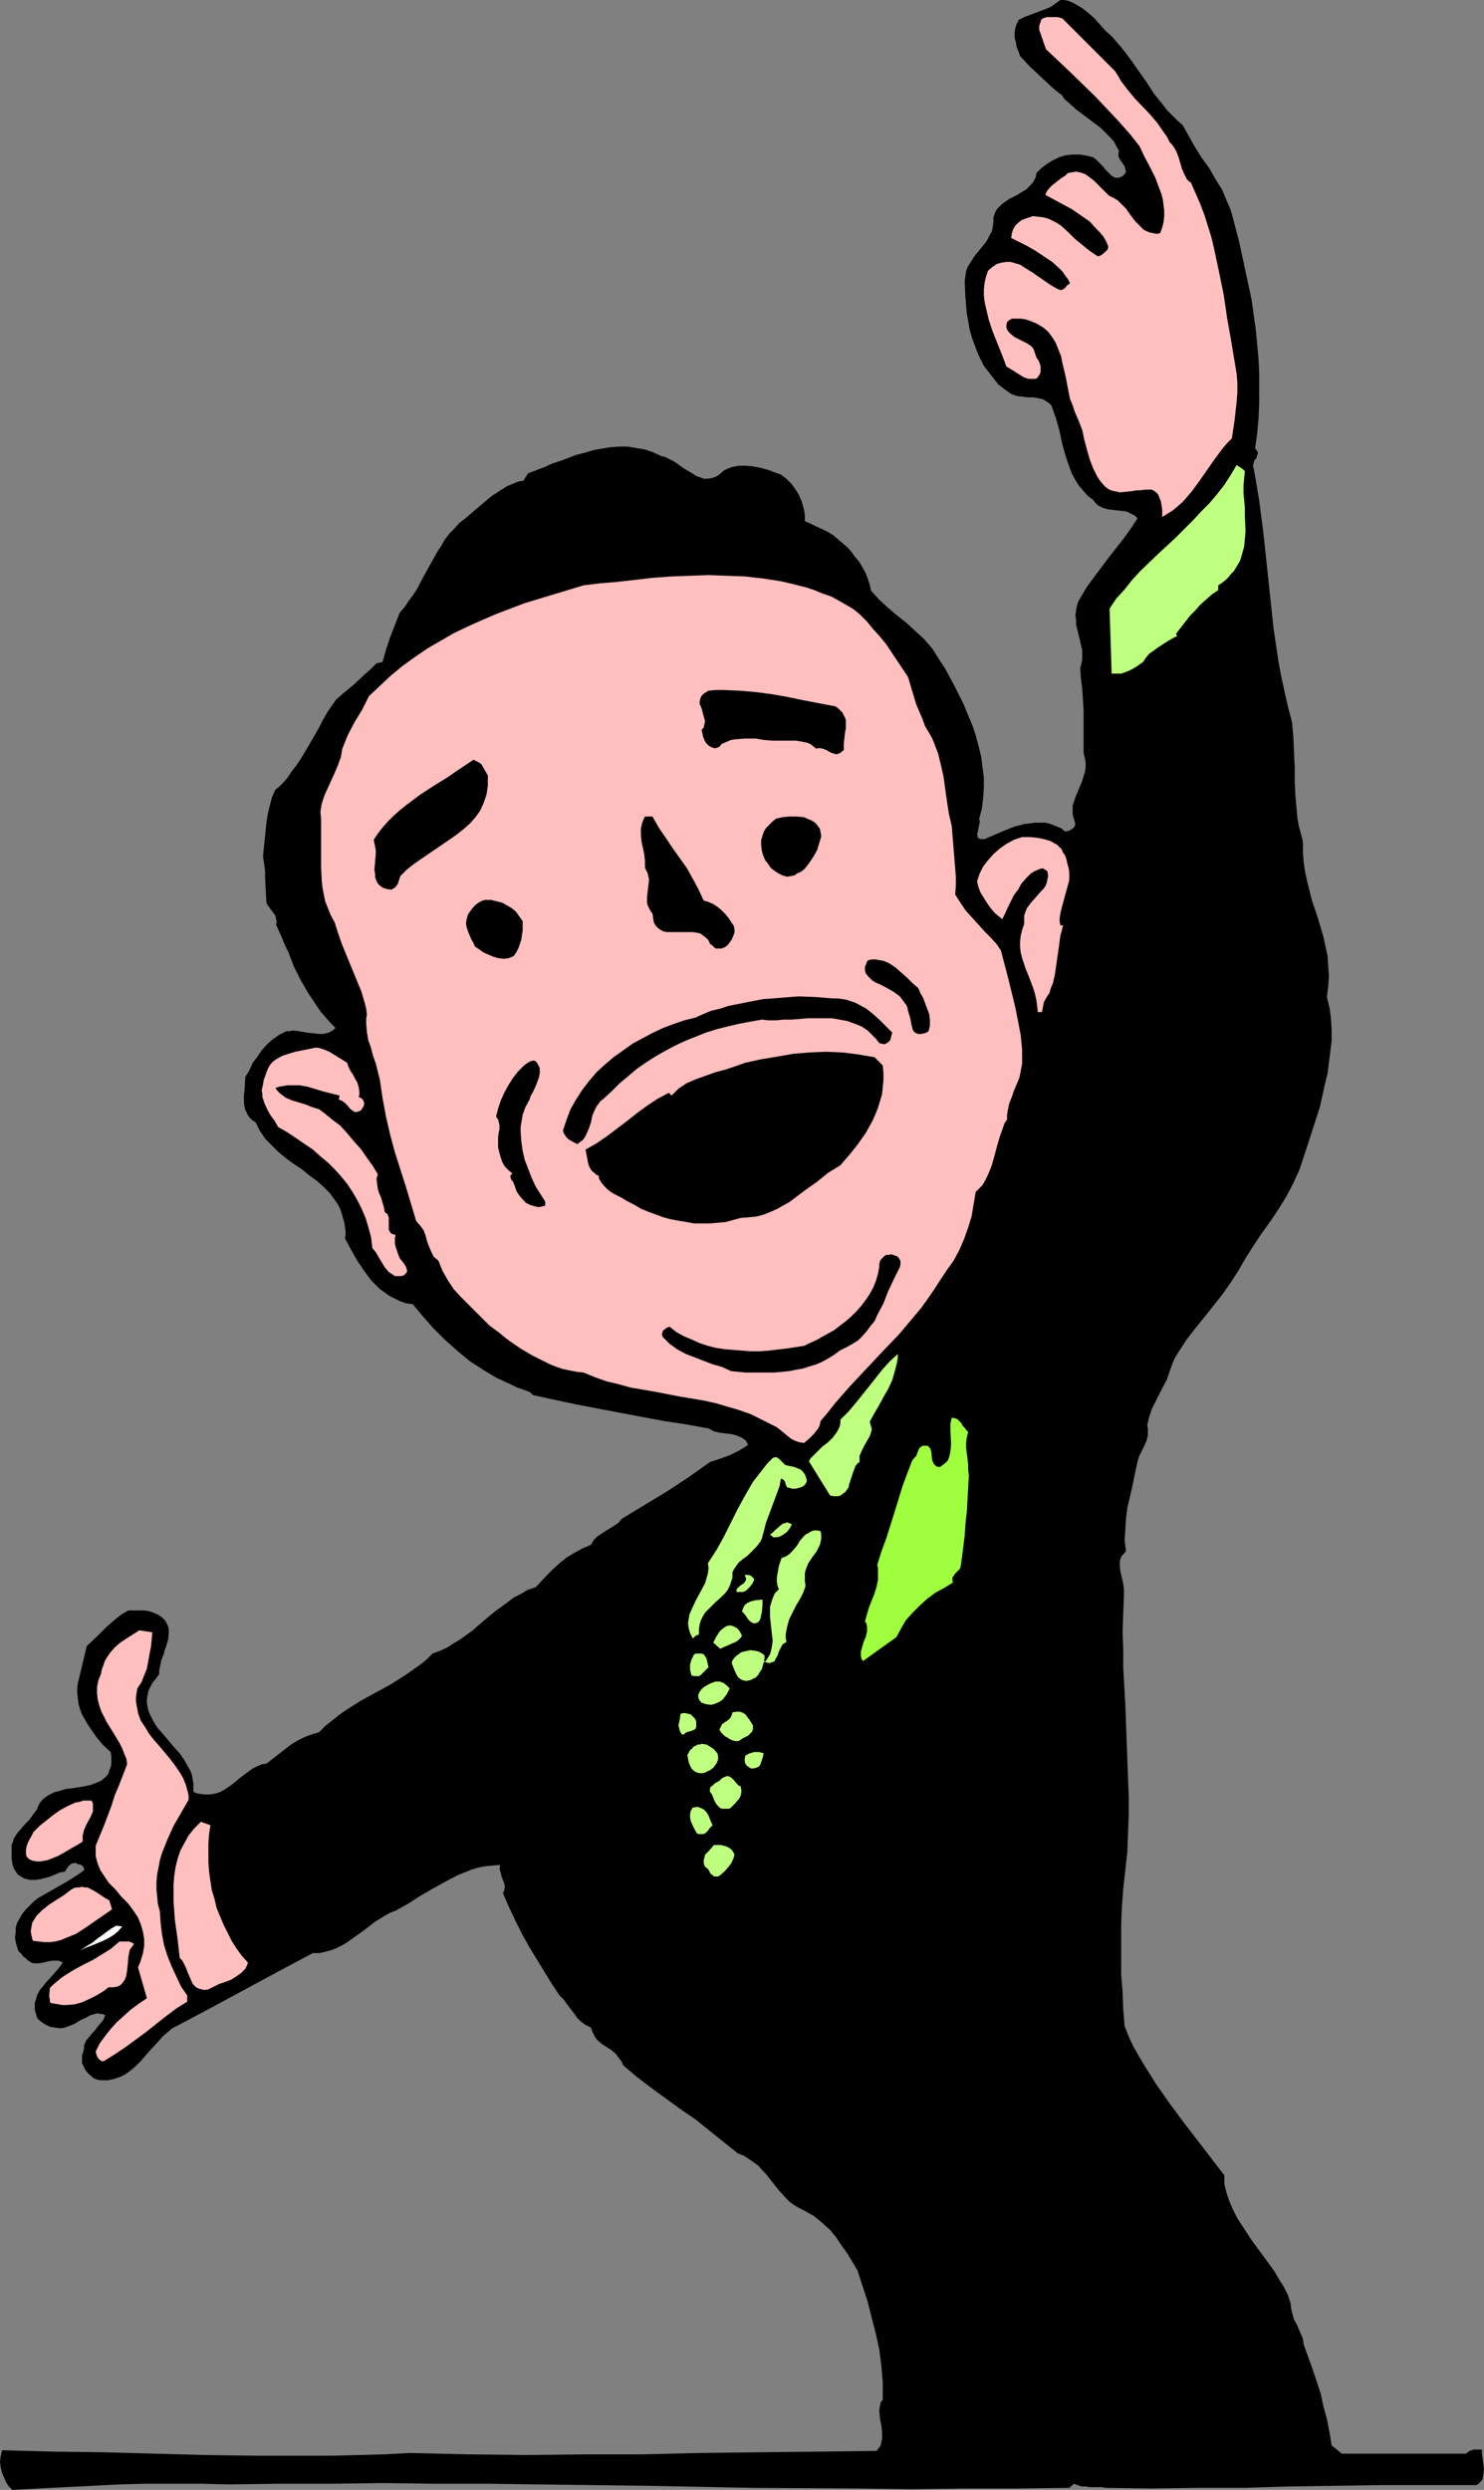
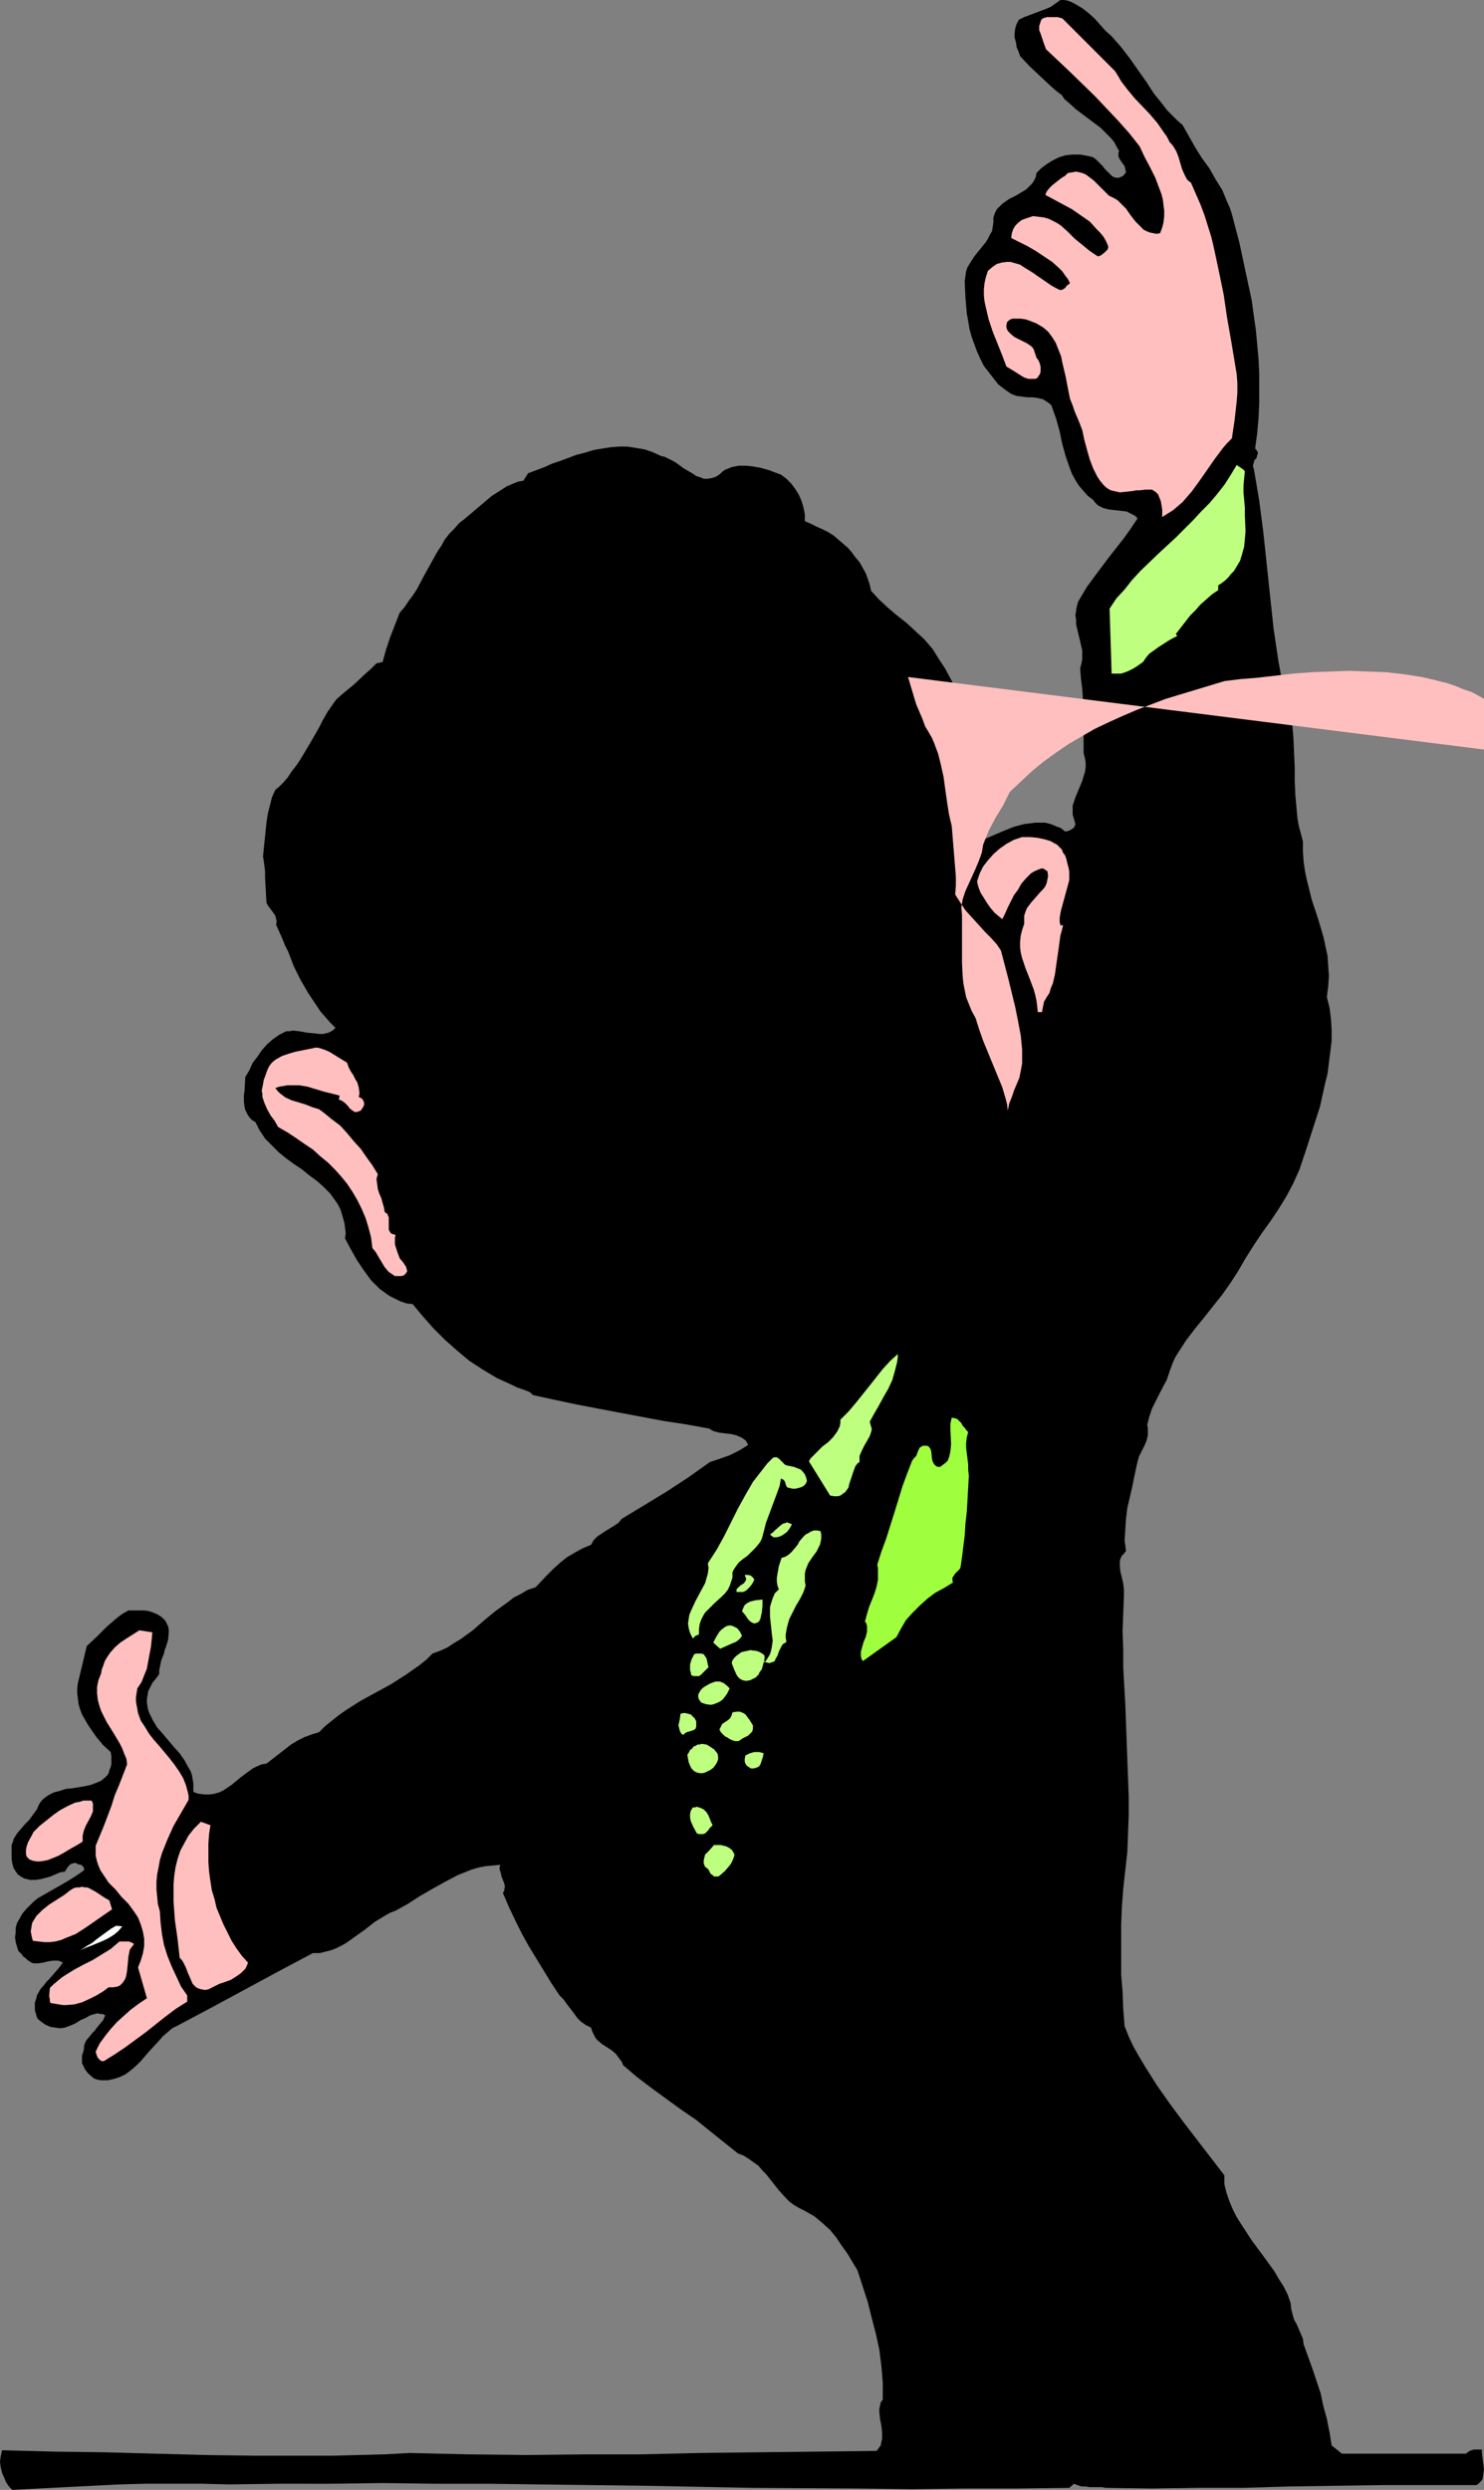
<svg xmlns="http://www.w3.org/2000/svg" xmlns:ns1="http://sodipodi.sourceforge.net/DTD/sodipodi-0.dtd" xmlns:ns2="http://www.inkscape.org/namespaces/inkscape" version="1.0" width="92.84mm" height="155.668mm" id="svg39" ns1:docname="Pointing 3.wmf">
  <rect width="100%" height="100%" fill="#808080" stroke="none" />
  <ns1:namedview id="namedview39" pagecolor="#ffffff" bordercolor="#000000" borderopacity="0.25" ns2:showpageshadow="2" ns2:pageopacity="0.0" ns2:pagecheckerboard="0" ns2:deskcolor="#d1d1d1" ns2:document-units="mm" />
  <defs id="defs1">
    <pattern id="WMFhbasepattern" patternUnits="userSpaceOnUse" width="6" height="6" x="0" y="0" />
  </defs>
  <path style="fill:#000000;fill-opacity:1;fill-rule:evenodd;stroke:none" d="m 262.845,8.564 1.131,1.293 1.131,1.293 2.1,2.747 3.877,5.494 1.777,2.747 2.1,2.585 0.969,1.293 1.292,1.293 1.131,1.131 1.292,1.131 1.454,2.585 1.454,2.585 1.616,2.585 1.777,2.424 1.454,2.585 1.616,2.585 1.131,2.747 0.646,1.454 0.485,1.454 1.777,6.787 1.454,6.787 1.454,6.787 0.485,3.555 0.485,3.393 0.323,3.393 0.323,3.555 0.162,3.393 v 3.555 3.555 l -0.162,3.555 -0.323,3.555 -0.485,3.555 0.323,0.323 0.162,0.323 0.162,0.162 v 0.323 l -0.162,0.485 -0.162,0.646 -0.485,0.485 -0.162,0.646 -0.162,0.485 v 0.485 l 0.162,0.323 0.646,3.717 0.646,3.878 0.969,7.433 0.808,7.595 0.808,7.595 0.808,7.595 1.131,7.595 0.646,3.555 0.808,3.717 0.808,3.555 0.969,3.717 0.162,1.778 0.162,1.778 0.162,3.717 0.162,3.393 v 3.393 l 0.162,3.393 0.323,3.555 0.162,1.778 0.323,1.778 0.485,1.778 0.485,1.939 v 2.424 l 0.162,2.262 0.323,2.262 0.485,2.262 1.131,4.525 1.454,4.363 1.292,4.363 0.485,2.262 0.485,2.262 0.162,2.424 0.162,2.262 -0.162,2.424 -0.323,2.585 0.646,2.585 0.323,2.585 0.162,2.585 v 2.585 l -0.323,2.585 -0.323,2.585 -0.323,2.585 -0.646,2.585 -1.131,5.171 -1.616,5.009 -1.616,5.009 -0.808,2.424 -0.808,2.424 -1.454,3.232 -1.616,3.07 -1.777,2.909 -1.939,2.909 -2.1,2.909 -1.939,2.909 -1.939,3.07 -1.777,3.07 -1.777,2.747 -1.939,2.747 -4.362,5.494 -2.1,2.585 -2.1,2.747 -1.777,2.747 -0.808,1.293 -0.646,1.454 -0.646,1.778 -0.646,1.939 -1.777,3.393 -0.808,1.616 -0.969,1.939 -0.646,1.939 -0.485,1.939 0.162,0.646 v 0.646 1.131 l -0.323,1.293 -0.485,1.131 -1.292,2.585 -0.323,1.131 -0.323,1.454 -0.485,2.262 -0.485,2.424 -1.131,4.848 -0.323,2.585 -0.162,2.585 -0.162,2.585 0.162,1.131 0.162,1.293 -0.485,0.646 -0.485,0.485 -0.323,0.646 -0.162,0.646 v 0.646 0.646 l 0.162,1.293 0.323,1.293 0.323,1.454 0.162,1.293 v 1.454 l -0.162,4.201 -0.162,4.363 0.162,4.201 v 4.363 l 0.485,8.564 0.323,8.726 0.323,8.726 0.162,4.363 v 4.363 l -0.162,4.363 -0.162,4.363 -0.485,4.363 -0.485,4.363 -0.323,4.363 -0.162,4.04 v 4.04 3.878 4.04 l 0.323,3.878 0.162,4.201 0.323,4.04 0.969,2.424 1.131,2.424 1.292,2.262 1.454,2.424 2.746,4.363 3.069,4.363 3.231,4.363 3.231,4.201 6.462,8.403 v 2.101 l 0.485,1.939 0.646,1.939 0.808,1.939 0.969,1.939 1.131,1.778 2.423,3.717 2.746,3.717 2.585,3.555 1.131,1.939 1.131,1.778 0.969,1.939 0.646,1.939 0.162,1.454 0.323,1.293 0.323,1.131 0.646,1.131 0.969,2.262 0.485,1.131 0.162,1.293 2.1,5.817 1.939,5.817 0.646,3.07 0.808,2.909 0.646,3.232 0.485,3.07 2.423,1.939 h 29.402 l 0.323,-0.323 0.485,-0.323 0.969,-0.323 h 0.969 0.969 v 0.97 l 0.162,1.131 0.323,2.585 -0.162,1.131 -0.162,1.131 -0.323,0.485 -0.323,0.323 -0.323,0.323 -0.485,0.323 h -11.309 -10.986 l -21.971,0.323 -10.824,0.323 h -10.824 l -10.824,0.162 -10.986,-0.162 -0.808,-0.162 h -0.969 -1.939 l -0.969,-0.162 h -0.969 l -0.969,-0.323 -0.808,-0.323 -1.131,0.97 -12.278,0.162 h -12.44 l -12.44,0.162 -12.601,-0.162 -25.041,-0.162 -25.202,-0.485 -25.041,-0.323 -12.44,-0.162 h -12.44 l -12.278,-0.162 -12.278,0.162 H 66.236 l -12.116,0.162 -6.624,-0.162 H 40.873 34.411 L 28.11,587.061 15.347,587.707 2.908,588.353 2.1,587.545 1.454,586.576 0.969,585.445 0.485,584.313 0.162,583.021 0,581.728 l 0.162,-1.293 0.323,-1.454 12.278,0.323 12.116,0.162 23.748,0.646 11.955,0.162 h 11.955 5.977 l 6.139,-0.162 6.139,-0.162 6.139,-0.323 13.732,0.323 13.732,0.162 13.732,-0.162 h 13.57 l 13.732,-0.323 13.732,-0.162 14.055,-0.162 14.055,-0.162 0.485,-0.646 0.485,-0.646 0.162,-0.808 0.162,-0.808 v -0.646 -0.808 l -0.162,-1.616 -0.323,-1.616 -0.162,-1.616 v -0.808 l 0.162,-0.646 0.162,-0.808 0.485,-0.646 v -2.101 -1.939 l -0.323,-3.878 -0.485,-3.878 -0.808,-3.717 -0.969,-3.717 -0.969,-3.878 -2.423,-7.433 -2.423,-4.04 -1.292,-1.778 -1.292,-1.939 -1.454,-1.778 -1.777,-1.616 -0.969,-0.808 -0.969,-0.808 -1.131,-0.646 -1.131,-0.646 -1.292,-0.646 -1.131,-0.646 -1.131,-0.808 -0.969,-0.97 -1.616,-1.778 -3.069,-3.878 -0.969,-0.97 -0.808,-0.97 -1.131,-0.808 -1.131,-0.808 -1.292,-0.808 -1.292,-0.485 -3.231,-2.585 -3.231,-2.585 -3.393,-2.747 -3.554,-2.424 -7.108,-5.171 -3.393,-2.585 -3.231,-2.747 -0.323,-0.808 -0.485,-0.646 -0.485,-0.646 -0.485,-0.646 -0.969,-0.808 -2.262,-1.454 -1.131,-0.97 -0.485,-0.646 -0.323,-0.646 -0.323,-0.646 -0.323,-0.97 -0.646,-0.323 -0.646,-0.323 -1.131,-0.808 -0.808,-0.808 -0.808,-1.131 -1.616,-2.101 -0.808,-1.131 -0.969,-0.97 -1.939,-2.909 -1.777,-2.909 -1.777,-2.909 -1.777,-2.909 -1.616,-2.909 -1.616,-3.232 -1.454,-3.07 -1.454,-3.393 0.323,-0.485 v -0.323 l 0.162,-0.646 -0.162,-0.808 -0.646,-1.616 -0.162,-0.808 -0.323,-0.97 0.162,-0.97 -1.777,0.162 -1.777,0.162 -1.616,0.323 -1.616,0.485 -1.616,0.646 -1.616,0.646 -3.069,1.616 -2.908,1.616 -3.069,1.778 -2.746,1.778 -2.908,1.616 -1.292,0.485 -1.131,0.646 -2.423,1.454 -2.262,1.778 -2.262,1.616 -2.262,1.616 -1.131,0.646 -1.292,0.646 -1.292,0.485 -1.292,0.323 -1.292,0.323 h -1.616 l -7.916,4.201 -8.078,4.363 -8.078,4.363 -7.916,4.201 -1.292,0.646 -1.131,0.97 -1.131,0.97 -0.969,1.131 -2.1,2.262 -2.1,2.424 -1.131,1.131 -1.131,0.97 -1.292,0.97 -1.292,0.646 -1.454,0.485 -1.454,0.323 h -0.808 -0.808 l -0.969,-0.162 -0.808,-0.323 -1.292,-1.131 -0.646,-0.808 -0.323,-0.646 -0.485,-0.97 v -0.808 -0.97 l 0.323,-0.97 0.162,-0.808 v -0.646 l 0.485,-1.131 0.808,-0.97 0.808,-0.97 0.485,-0.485 0.323,-0.485 0.808,-0.97 0.808,-0.97 0.485,-1.131 -0.646,-0.323 h -0.646 l -0.485,-0.162 -0.646,0.162 -1.131,0.323 -1.131,0.646 -1.131,0.485 -1.292,0.808 -1.131,0.485 -1.292,0.485 -1.131,0.162 -1.131,-0.162 -1.131,-0.162 -1.131,-0.485 -0.969,-0.646 -0.808,-0.646 -0.323,-0.485 -0.162,-0.646 -0.162,-0.485 -0.162,-0.646 v -0.97 -0.808 l 0.323,-0.808 0.162,-0.808 0.808,-1.454 0.969,-1.131 0.485,-0.646 0.646,-0.646 1.131,-1.293 1.131,-1.293 0.969,-1.293 -0.646,-0.323 -0.485,-0.162 h -0.485 -0.646 l -1.131,0.162 -1.292,0.323 -1.131,0.162 H 8.562 7.916 l -0.485,-0.162 -0.485,-0.323 -0.485,-0.323 -0.485,-0.485 -0.485,-0.323 -0.323,-0.485 -0.808,-0.808 -0.323,-0.97 -0.323,-1.131 -0.162,-1.131 0.162,-1.131 v -1.131 l 0.323,-1.131 0.646,-1.131 0.646,-1.131 0.808,-0.97 0.808,-0.808 0.969,-0.97 0.969,-0.808 2.262,-1.293 2.262,-1.293 2.262,-1.293 2.1,-1.293 2.1,-1.454 v -0.485 l -0.162,-0.323 -0.485,-0.485 -0.808,-0.162 -0.646,-0.323 -0.485,0.162 h -0.323 l -0.646,0.485 -0.485,0.646 -0.485,0.808 -1.131,0.162 -2.262,0.97 -1.131,0.323 -1.292,0.323 -1.131,0.162 H 7.108 L 6.462,444.052 5.816,443.891 5.17,443.568 4.685,443.244 4.2,442.921 3.877,442.436 3.231,441.467 2.908,440.336 2.746,439.205 v -1.131 -2.101 l 0.323,-0.808 0.162,-0.646 0.808,-1.293 0.969,-1.131 0.969,-1.131 0.969,-0.97 0.808,-1.131 0.969,-1.293 0.323,-0.808 0.323,-0.646 0.485,-0.646 0.485,-0.485 1.131,-0.808 1.292,-0.646 1.292,-0.323 1.454,-0.485 1.616,-0.162 2.908,-0.485 1.454,-0.323 1.292,-0.485 1.131,-0.485 0.969,-0.808 0.485,-0.485 0.323,-0.485 0.162,-0.646 0.323,-0.808 0.162,-0.646 v -0.97 -0.97 l -0.162,-0.97 -1.777,-1.616 -1.616,-1.939 -1.454,-2.101 -0.646,-0.97 -0.646,-1.131 -0.646,-1.131 -0.485,-1.293 -0.323,-1.131 -0.162,-1.293 -0.162,-1.293 v -1.131 l 0.162,-1.293 0.323,-1.293 1.777,-7.433 2.423,-2.262 2.262,-2.262 2.423,-2.101 1.292,-0.97 1.454,-0.808 h 1.131 1.292 1.292 l 1.131,0.162 0.969,0.323 1.131,0.485 0.969,0.646 0.808,0.808 0.323,0.646 0.323,0.646 0.162,0.808 v 0.808 l -0.162,1.616 -0.485,1.616 -0.323,0.808 -0.162,0.808 -0.646,1.616 -0.323,1.616 -0.162,0.808 v 0.808 l -0.808,1.131 -0.808,0.97 -0.485,0.97 -0.485,0.97 -0.162,0.97 -0.162,0.97 v 0.808 l 0.162,0.97 0.162,0.808 0.323,0.808 0.808,1.616 0.969,1.616 1.292,1.454 2.585,3.07 1.454,1.616 1.131,1.616 0.969,1.778 0.485,0.808 0.323,0.97 0.162,0.97 0.162,0.97 v 0.97 0.97 l 0.646,0.323 0.646,0.162 1.292,0.162 h 1.292 l 1.131,-0.162 1.131,-0.323 0.969,-0.485 0.969,-0.646 0.969,-0.646 1.939,-1.616 1.939,-1.454 1.131,-0.808 0.969,-0.485 1.131,-0.485 1.131,-0.162 2.908,-2.262 1.454,-1.131 1.454,-1.131 1.616,-0.97 1.616,-0.808 1.777,-0.646 1.616,-0.485 1.454,-1.454 1.616,-1.293 1.616,-1.293 1.616,-1.131 3.554,-2.262 3.554,-1.939 3.554,-1.939 3.554,-2.262 1.616,-1.131 1.616,-1.131 1.616,-1.293 1.454,-1.454 1.777,-0.646 1.777,-0.808 1.454,-0.97 1.616,-0.97 2.908,-2.101 2.585,-2.262 2.746,-2.262 2.908,-2.101 1.454,-1.131 1.616,-0.808 1.616,-0.97 1.939,-0.646 2.746,-2.909 1.454,-1.454 1.616,-1.454 1.616,-1.293 1.939,-1.131 1.777,-0.97 1.939,-0.808 0.646,-1.131 0.808,-0.808 0.969,-0.646 0.969,-0.646 2.1,-1.293 0.969,-0.646 0.808,-0.97 5.331,-3.232 5.331,-3.232 5.17,-3.393 5.008,-3.555 2.423,-0.808 2.262,-0.808 2.262,-1.131 2.1,-1.293 -0.323,-0.646 -0.323,-0.485 -0.485,-0.323 -0.485,-0.323 -1.131,-0.485 -1.292,-0.323 -1.454,-0.162 -1.292,-0.162 -1.292,-0.323 -0.646,-0.323 -0.485,-0.323 -5.331,-0.97 -5.331,-0.808 -10.339,-1.939 -10.178,-1.939 -5.331,-1.131 -5.17,-1.131 -0.485,-0.485 -0.485,-0.323 -1.292,-0.485 -1.454,-0.485 -0.646,-0.323 -0.646,-0.323 -1.777,-0.808 -1.777,-0.808 -1.616,-0.97 -1.616,-0.97 -3.231,-2.101 -2.908,-2.424 -2.908,-2.585 -2.746,-2.747 -2.423,-2.747 -2.423,-2.909 -1.454,-0.162 -1.454,-0.485 -1.292,-0.646 -1.292,-0.646 -1.131,-0.808 -1.131,-0.808 -1.131,-1.131 -0.969,-0.97 -1.777,-2.424 -1.616,-2.424 -1.454,-2.585 -1.292,-2.424 0.162,-1.293 -0.162,-1.293 -0.162,-1.131 -0.323,-1.131 -0.323,-1.131 -0.323,-0.97 -0.485,-0.97 -0.646,-0.97 -1.292,-1.778 -1.454,-1.454 -1.616,-1.454 -1.777,-1.293 -1.777,-1.454 -1.939,-1.293 -1.777,-1.293 -1.777,-1.454 -1.616,-1.616 -1.616,-1.616 -1.292,-1.939 -0.485,-0.97 -0.485,-0.97 -0.808,-0.485 -0.485,-0.485 -0.485,-0.646 -0.323,-0.646 -0.323,-0.646 -0.162,-0.646 -0.162,-1.293 v -1.454 l 0.162,-1.293 0.162,-3.07 0.969,-1.616 0.808,-1.778 1.131,-1.454 0.969,-1.454 1.292,-1.454 1.292,-1.131 1.616,-1.131 1.616,-0.808 h 0.808 l 0.646,-0.162 1.616,0.162 1.777,0.323 1.616,0.162 1.454,0.162 h 0.808 l 0.646,-0.162 0.646,-0.162 0.646,-0.323 0.485,-0.323 0.485,-0.485 -1.292,-1.293 -1.131,-1.293 -1.131,-1.293 -0.969,-1.454 -1.939,-2.909 -1.777,-3.07 -1.616,-3.232 -1.292,-3.393 -0.808,-1.616 -0.646,-1.616 -1.454,-3.232 0.162,-0.646 -0.162,-0.808 -0.162,-0.646 -0.323,-0.485 -0.485,-0.646 -0.485,-0.646 -0.485,-0.646 -0.323,-0.646 -0.162,-3.07 -0.162,-2.909 v -1.454 l -0.162,-1.293 -0.162,-1.131 -0.162,-1.131 0.808,-7.918 0.323,-2.101 0.485,-1.939 0.485,-1.939 0.808,-1.778 0.969,-0.808 0.969,-0.97 0.969,-1.131 0.969,-1.454 1.131,-1.454 0.969,-1.454 1.939,-3.232 1.777,-3.07 0.808,-1.454 0.646,-1.293 0.646,-1.131 0.646,-1.131 0.485,-0.646 0.162,-0.323 0.162,-0.162 1.131,-1.616 1.454,-1.293 2.746,-2.262 2.585,-2.424 1.454,-1.293 1.292,-1.293 1.454,-0.323 0.808,-2.909 0.969,-2.909 2.262,-5.817 1.131,-1.293 0.969,-1.454 0.969,-1.293 0.969,-1.454 1.616,-3.07 1.616,-2.909 1.616,-2.909 0.969,-1.454 0.808,-1.454 1.131,-1.454 1.131,-1.131 1.131,-1.293 1.454,-1.131 3.231,-2.747 3.069,-2.585 1.777,-1.131 1.777,-1.131 1.939,-0.808 0.808,-0.323 1.131,-0.162 1.131,-1.778 3.877,-1.454 1.777,-0.808 1.939,-0.646 3.877,-1.454 1.939,-0.485 2.1,-0.646 1.939,-0.323 1.939,-0.323 2.1,-0.162 h 1.939 l 2.1,0.323 1.939,0.323 1.939,0.646 2.1,0.97 0.808,0.162 0.969,0.485 0.969,0.485 0.808,0.485 1.777,1.293 1.939,1.131 0.969,0.646 0.969,0.323 0.808,0.323 h 0.969 l 0.969,-0.162 0.969,-0.323 0.969,-0.646 0.485,-0.485 0.646,-0.485 0.808,-0.323 0.808,-0.323 0.808,-0.162 0.808,-0.162 h 1.777 l 1.616,0.162 1.777,0.323 1.777,0.485 3.069,1.131 1.292,0.97 1.131,1.131 0.969,1.293 0.808,1.293 0.646,1.454 0.485,1.616 0.323,1.616 v 1.616 l 1.454,0.646 1.292,0.646 1.454,0.646 1.292,0.646 1.292,0.808 1.131,0.97 1.131,0.97 1.131,0.97 0.969,1.131 0.808,1.131 0.969,1.131 0.646,1.131 0.808,1.454 0.485,1.293 0.485,1.454 0.323,1.454 1.939,2.101 2.1,1.939 2.1,1.778 2.262,1.778 2.1,1.939 2.1,1.939 0.969,1.131 0.969,1.131 0.808,1.293 0.808,1.293 1.292,1.939 1.131,2.101 1.131,2.101 1.131,2.262 1.131,2.262 0.969,2.424 0.969,2.262 0.808,2.424 0.646,2.424 0.646,2.585 0.323,2.424 0.323,2.585 v 2.424 l -0.162,2.424 -0.323,2.585 -0.646,2.424 0.162,0.323 v 0.323 l -0.162,0.808 -0.162,0.808 -0.162,0.808 -0.162,0.646 0.162,0.323 v 0.323 l 0.323,0.162 0.323,0.162 h 0.323 0.646 l 2.262,-0.97 2.262,-0.97 2.423,-0.97 2.423,-0.646 1.292,-0.162 1.292,-0.162 h 1.131 1.292 l 1.292,0.323 1.131,0.485 1.292,0.485 0.969,0.808 0.808,-0.162 0.646,-0.323 0.646,-0.485 0.162,-0.323 0.162,-0.485 -0.323,-1.131 -0.323,-1.131 v -0.97 -1.131 l 0.323,-0.97 0.323,-0.97 0.808,-1.939 0.808,-1.939 0.323,-1.131 0.323,-0.97 0.162,-1.131 v -1.131 l -0.162,-0.97 -0.323,-1.293 v -2.424 -2.585 -5.171 l -0.323,-5.009 -0.323,-2.585 -0.162,-2.262 0.323,-1.131 0.162,-0.97 v -1.131 -0.97 l -0.485,-2.101 -0.969,-4.04 v -1.131 l -0.162,-0.97 0.162,-1.131 0.162,-0.97 0.323,-1.131 0.646,-1.131 1.454,-2.424 1.777,-2.424 3.393,-4.525 3.554,-4.525 1.616,-2.262 1.616,-2.424 -0.646,-0.646 -0.646,-0.323 -0.646,-0.323 -0.646,-0.323 -1.292,-0.162 -2.908,-0.323 -1.292,-0.323 -0.646,-0.323 -0.646,-0.323 -0.646,-0.646 -0.485,-0.646 -1.292,-0.97 -1.131,-1.293 -0.969,-1.131 -0.808,-1.293 -0.808,-1.454 -0.485,-1.293 -0.969,-2.747 -0.808,-2.909 -0.323,-1.454 -0.323,-1.616 -0.808,-2.909 -1.131,-3.232 -0.485,-0.485 -0.485,-0.323 -0.485,-0.323 -0.485,-0.323 -1.292,-0.323 -1.131,-0.162 h -1.292 l -1.292,-0.162 -1.292,-0.162 -1.292,-0.485 -1.616,-1.131 -1.454,-1.131 -1.131,-1.454 -1.131,-1.454 -1.131,-1.454 -0.808,-1.616 -0.808,-1.778 -0.646,-1.778 -0.646,-1.778 -0.485,-1.778 -0.323,-1.939 -0.323,-1.778 -0.323,-3.878 -0.162,-3.717 0.162,-1.131 0.162,-1.131 0.323,-0.97 0.485,-0.808 1.131,-1.778 2.746,-3.393 0.485,-0.808 0.485,-0.97 0.485,-0.808 0.162,-0.97 0.162,-1.131 v -1.131 l 0.323,-0.97 0.485,-0.97 0.646,-0.646 0.646,-0.646 1.616,-1.131 1.616,-0.808 1.616,-0.97 0.808,-0.485 0.646,-0.646 0.646,-0.646 0.485,-0.646 0.485,-0.97 0.162,-0.97 1.131,-1.131 1.292,-0.97 1.292,-0.808 1.616,-0.808 1.616,-0.485 1.616,-0.162 h 1.777 l 1.777,0.323 0.646,0.162 0.646,0.162 0.646,0.485 0.485,0.485 1.131,1.131 0.485,0.646 0.646,0.646 0.485,0.485 0.485,0.485 0.485,0.323 0.646,0.162 h 0.485 l 0.485,-0.162 0.646,-0.323 0.646,-0.808 -0.162,-0.808 -0.162,-0.646 -0.808,-1.131 -0.323,-0.485 -0.323,-0.646 v -0.646 -0.323 l 0.162,-0.323 -0.646,-1.131 -0.485,-0.97 -0.808,-0.97 -0.808,-0.808 -1.616,-1.616 -1.939,-1.454 -1.939,-1.454 -1.939,-1.454 -1.777,-1.616 -0.969,-0.808 -0.646,-0.97 -1.292,-0.97 -1.292,-1.131 -2.423,-2.262 -2.585,-2.424 -2.262,-2.424 -0.323,-0.97 -0.485,-1.131 -0.162,-1.131 -0.323,-1.131 V 7.756 l 0.162,-1.131 0.323,-0.97 0.485,-0.97 1.292,-0.646 2.585,-0.97 1.292,-0.485 1.292,-0.485 1.131,-0.485 1.131,-0.808 L 250.729,0 h 0.808 l 0.969,0.162 0.808,0.323 0.969,0.485 1.616,0.97 1.454,1.131 1.454,1.293 1.292,1.454 1.292,1.454 z" id="path1" />
  <path style="fill:#ffbfbf;fill-opacity:1;fill-rule:evenodd;stroke:none" d="m 263.653,16.805 0.808,1.293 0.646,1.131 1.616,2.101 1.616,1.939 3.554,3.717 1.777,2.101 1.454,2.101 0.808,1.131 0.646,1.293 0.485,0.485 0.485,0.646 0.646,1.131 0.485,1.293 0.808,2.747 0.485,1.131 0.646,1.293 0.485,0.485 0.485,0.323 1.131,2.585 1.131,2.585 0.969,2.585 0.808,2.585 0.808,2.585 0.646,2.747 1.131,5.333 1.131,5.494 0.808,5.494 0.969,5.494 0.969,5.817 0.323,1.939 0.162,2.101 v 2.262 l -0.162,2.101 -0.485,4.363 -0.646,4.363 -1.131,1.131 -0.969,1.131 -1.939,2.585 -3.716,5.333 -1.777,2.424 -1.131,1.293 -0.969,1.131 -1.131,0.97 -1.131,0.97 -1.292,0.808 -1.292,0.808 v -1.778 l -0.162,-0.97 -0.162,-0.97 -0.323,-0.808 -0.323,-0.808 -0.646,-0.646 -0.808,-0.485 h -1.454 l -1.454,0.162 h -0.808 l -0.808,0.162 -1.454,0.162 -1.616,0.162 -0.646,-0.162 -0.808,-0.162 -0.646,-0.162 -0.646,-0.323 -0.646,-0.485 -0.485,-0.485 -0.808,-0.97 -0.646,-0.97 -0.485,-0.97 -0.485,-0.97 -0.808,-2.101 -0.646,-2.262 -0.646,-2.424 -0.485,-2.262 -0.808,-2.101 -0.969,-2.262 -0.485,-1.454 -0.646,-1.616 -0.646,-3.232 -0.323,-1.778 -0.808,-3.393 -0.323,-1.616 -0.646,-1.616 -0.646,-1.616 -0.808,-1.293 -0.969,-1.293 -1.131,-0.97 -0.808,-0.485 -0.808,-0.485 -0.808,-0.323 -0.808,-0.323 -0.969,-0.323 -1.131,-0.162 h -1.292 -0.646 l -0.485,0.162 -0.485,0.323 -0.323,0.323 -0.162,0.646 v 0.646 l 0.162,0.485 0.323,0.485 0.646,0.646 0.808,0.646 0.969,0.485 0.969,0.485 0.969,0.485 0.969,0.646 0.323,0.323 0.323,0.485 0.323,0.97 0.323,0.97 0.485,0.646 0.323,0.808 0.162,0.646 v 0.808 0.485 l -0.162,0.485 -0.323,0.485 -0.323,0.485 -0.485,0.162 h -0.646 -0.969 l -0.969,-0.323 -0.808,-0.485 -1.777,-1.131 -0.808,-0.485 -0.808,-0.485 -0.969,-2.585 -2.262,-5.656 -0.969,-2.909 -0.646,-2.747 -0.323,-1.454 -0.162,-1.454 v -1.454 l 0.162,-1.454 0.323,-1.454 0.485,-1.454 1.131,-0.97 0.969,-0.646 1.131,-0.323 1.131,-0.162 h 0.969 l 1.131,0.323 1.131,0.323 0.969,0.646 2.1,1.293 1.131,0.808 0.969,0.646 2.1,1.454 1.131,0.646 0.969,0.485 h 0.485 l 0.323,-0.162 0.485,-0.323 0.485,-0.646 0.323,-0.162 0.323,-0.323 -0.485,-0.97 -0.646,-0.808 -0.646,-0.97 -0.808,-0.808 -1.616,-1.454 -1.939,-1.293 -1.939,-1.293 -1.939,-1.131 -1.939,-0.97 -1.939,-0.97 0.162,-1.131 0.323,-0.97 0.485,-0.808 0.646,-0.646 0.808,-0.646 0.808,-0.323 0.969,-0.323 0.969,-0.323 1.292,0.162 1.292,0.162 1.131,0.323 0.969,0.485 0.969,0.485 0.969,0.646 1.616,1.454 1.616,1.616 1.777,1.454 1.777,1.454 0.969,0.646 0.969,0.646 0.485,-0.162 0.323,-0.162 0.808,-0.646 0.646,-0.646 0.162,-0.485 v -0.323 l -0.485,-1.131 -0.646,-1.131 -0.808,-0.97 -0.808,-0.808 -1.616,-1.778 -2.1,-1.454 -2.1,-1.454 -2.1,-1.131 -4.2,-2.262 0.323,-0.808 0.646,-0.808 0.646,-0.646 0.808,-0.646 1.454,-1.131 0.808,-0.485 0.646,-0.646 0.969,-0.162 0.969,-0.162 0.808,0.162 0.646,0.162 0.808,0.323 0.646,0.485 1.292,0.97 1.292,1.293 1.131,1.131 1.131,1.131 0.646,0.323 0.646,0.323 0.808,0.485 0.646,0.646 1.292,1.293 1.131,1.616 1.131,1.454 1.292,1.293 0.646,0.646 0.646,0.323 0.808,0.323 0.808,0.162 0.808,0.162 0.808,-0.162 0.485,-1.293 0.323,-1.293 0.162,-1.454 v -1.293 l -0.162,-1.293 -0.162,-1.293 -0.323,-1.293 -0.485,-1.293 -0.969,-2.585 -1.292,-2.585 -1.292,-2.424 -1.131,-2.424 -2.423,-3.07 -2.585,-2.909 -2.746,-2.909 -2.746,-2.909 -5.816,-5.656 -5.816,-5.494 -0.646,-1.778 -0.646,-1.939 -0.323,-0.808 V 6.14 l 0.323,-0.97 0.162,-0.485 0.323,-0.323 0.969,-0.323 h 1.292 1.292 l 1.131,0.323 z" id="path2" />
  <path style="fill:#bfff7f;fill-opacity:1;fill-rule:evenodd;stroke:none" d="m 294.348,111.336 -0.162,1.616 -0.162,1.778 v 1.778 l 0.162,1.616 0.162,1.939 v 1.778 l 0.162,3.717 -0.162,1.778 -0.162,1.778 -0.485,1.778 -0.485,1.616 -0.969,1.616 -0.485,0.808 -0.646,0.646 -0.646,0.808 -0.646,0.646 -0.808,0.646 -0.969,0.646 v 1.131 l -1.454,0.97 -2.746,2.424 -1.131,1.293 -1.292,1.293 -1.131,1.454 -1.131,1.454 -1.131,1.454 0.323,0.485 -0.969,0.485 -1.131,0.646 -2.262,1.454 -1.131,0.808 -1.131,0.808 -0.808,0.97 -0.646,0.97 -1.616,1.131 -0.808,0.485 -0.969,0.485 -0.808,0.323 -0.969,0.323 h -1.131 -1.131 l -0.485,-15.351 1.616,-2.424 1.939,-2.101 1.777,-2.262 1.939,-2.101 4.2,-4.04 4.2,-3.878 4.039,-4.04 1.939,-2.101 1.939,-1.939 1.777,-2.101 1.777,-2.262 1.454,-2.262 1.454,-2.424 0.969,0.646 0.485,0.323 z" id="path3" />
-   <path style="fill:#ffbfbf;fill-opacity:1;fill-rule:evenodd;stroke:none" d="m 214.703,159.975 0.969,3.232 0.969,3.232 1.454,3.393 0.646,1.778 0.969,1.616 0.646,1.131 0.485,1.131 0.485,1.293 0.485,1.293 0.646,2.585 0.646,2.909 0.808,5.817 0.485,3.07 0.646,2.747 0.323,4.04 0.162,1.939 0.162,1.939 0.323,4.04 v 2.101 l -0.162,2.101 1.131,1.778 1.292,1.939 1.454,1.616 1.616,1.778 1.454,1.616 1.454,1.454 1.454,1.616 0.969,1.454 1.777,6.787 1.616,6.625 0.646,3.232 0.646,3.393 0.323,3.393 v 1.616 1.616 l -0.323,1.778 -0.323,1.616 -1.292,3.07 -0.485,1.454 -0.646,1.616 -0.323,1.616 -0.162,0.97 v 1.131 l -0.646,0.97 -0.323,0.97 -0.808,2.262 -0.646,2.262 -0.646,2.424 -0.646,2.262 -0.969,2.262 -0.485,0.97 -0.646,1.131 -0.808,0.808 -0.808,0.808 -0.485,2.909 -0.485,2.909 -0.808,2.585 -0.969,2.747 -1.131,2.585 -1.292,2.424 -1.616,2.262 -1.616,2.424 -1.454,2.262 -1.454,2.101 -1.616,2.262 -1.777,2.101 -3.393,4.04 -3.877,4.04 -7.593,8.08 -3.554,4.04 -1.777,2.262 -1.777,2.101 -0.162,0.808 -0.323,0.808 -0.485,0.646 -0.485,0.646 -1.131,1.131 -1.292,1.131 -1.131,-0.162 -0.969,-0.323 -0.969,-0.485 -0.808,-0.646 -0.969,-0.808 -0.808,-0.646 -0.808,-0.646 -0.969,-0.485 -2.585,-1.293 -2.585,-1.293 -2.746,-0.97 -2.746,-0.808 -2.746,-0.808 -2.908,-0.646 -5.816,-0.97 -5.816,-1.131 -5.654,-0.97 -2.908,-0.808 -2.746,-0.646 -2.746,-0.97 -2.746,-1.131 -1.616,-0.162 -1.616,-0.323 -1.616,-0.323 -1.454,-0.485 -1.616,-0.646 -1.292,-0.646 -2.908,-1.454 -2.746,-1.616 -2.585,-1.778 -1.292,-0.97 -1.131,-0.97 -2.423,-1.778 -1.616,-1.616 -1.616,-1.616 -1.777,-1.778 -1.777,-1.778 -1.616,-1.778 -1.292,-1.939 -0.646,-1.131 -0.646,-1.131 -0.485,-1.131 -0.485,-1.293 -0.485,-0.485 -0.646,-0.485 -0.646,-1.293 -0.485,-1.131 -0.485,-1.293 -0.323,-1.293 -0.485,-1.293 -0.808,-1.131 -0.485,-0.485 -0.485,-0.646 -2.423,-8.08 -2.585,-8.08 -1.131,-4.201 -0.969,-4.201 -0.808,-4.363 -0.646,-4.363 -0.485,-1.939 -0.485,-1.939 -0.646,-1.778 -0.485,-1.939 -0.646,-1.778 -0.323,-1.939 -0.162,-1.939 v -1.131 l 0.162,-0.97 -0.162,-1.454 -0.323,-1.293 -0.808,-2.747 -1.131,-2.747 -1.131,-2.747 -2.262,-5.494 -0.969,-2.747 -0.808,-2.585 -0.969,-1.778 -0.646,-1.616 -0.646,-1.616 -0.323,-1.616 -0.323,-1.616 -0.162,-1.616 -0.162,-3.232 v -3.07 -3.393 -3.232 -1.616 l -0.162,-1.778 0.323,-1.939 0.646,-1.939 1.616,-3.555 0.808,-1.778 0.808,-1.939 0.646,-1.778 0.323,-1.939 0.646,-1.616 0.646,-1.616 1.616,-3.07 1.777,-2.909 0.808,-1.616 0.808,-1.616 2.585,-2.424 2.585,-2.424 2.746,-2.262 2.908,-2.101 3.069,-2.101 3.069,-1.778 3.069,-1.778 3.393,-1.616 3.231,-1.454 3.393,-1.454 3.393,-1.293 3.393,-1.293 6.947,-2.101 6.947,-2.101 3.877,-0.485 4.039,-0.323 4.2,-0.485 4.2,-0.485 4.362,-0.323 4.362,-0.162 4.523,-0.162 4.362,0.162 4.362,0.162 4.2,0.485 4.2,0.646 2.1,0.485 1.939,0.485 1.939,0.485 1.939,0.646 1.939,0.808 1.939,0.646 1.777,0.97 3.393,1.939 1.616,1.293 1.777,1.778 1.454,1.778 1.616,1.778 1.454,1.778 2.585,3.878 z" id="path4" />
+   <path style="fill:#ffbfbf;fill-opacity:1;fill-rule:evenodd;stroke:none" d="m 214.703,159.975 0.969,3.232 0.969,3.232 1.454,3.393 0.646,1.778 0.969,1.616 0.646,1.131 0.485,1.131 0.485,1.293 0.485,1.293 0.646,2.585 0.646,2.909 0.808,5.817 0.485,3.07 0.646,2.747 0.323,4.04 0.162,1.939 0.162,1.939 0.323,4.04 v 2.101 l -0.162,2.101 1.131,1.778 1.292,1.939 1.454,1.616 1.616,1.778 1.454,1.616 1.454,1.454 1.454,1.616 0.969,1.454 1.777,6.787 1.616,6.625 0.646,3.232 0.646,3.393 0.323,3.393 v 1.616 1.616 l -0.323,1.778 -0.323,1.616 -1.292,3.07 -0.485,1.454 -0.646,1.616 -0.323,1.616 -0.162,0.97 v 1.131 v -1.131 l 0.162,-0.97 -0.162,-1.454 -0.323,-1.293 -0.808,-2.747 -1.131,-2.747 -1.131,-2.747 -2.262,-5.494 -0.969,-2.747 -0.808,-2.585 -0.969,-1.778 -0.646,-1.616 -0.646,-1.616 -0.323,-1.616 -0.323,-1.616 -0.162,-1.616 -0.162,-3.232 v -3.07 -3.393 -3.232 -1.616 l -0.162,-1.778 0.323,-1.939 0.646,-1.939 1.616,-3.555 0.808,-1.778 0.808,-1.939 0.646,-1.778 0.323,-1.939 0.646,-1.616 0.646,-1.616 1.616,-3.07 1.777,-2.909 0.808,-1.616 0.808,-1.616 2.585,-2.424 2.585,-2.424 2.746,-2.262 2.908,-2.101 3.069,-2.101 3.069,-1.778 3.069,-1.778 3.393,-1.616 3.231,-1.454 3.393,-1.454 3.393,-1.293 3.393,-1.293 6.947,-2.101 6.947,-2.101 3.877,-0.485 4.039,-0.323 4.2,-0.485 4.2,-0.485 4.362,-0.323 4.362,-0.162 4.523,-0.162 4.362,0.162 4.362,0.162 4.2,0.485 4.2,0.646 2.1,0.485 1.939,0.485 1.939,0.485 1.939,0.646 1.939,0.808 1.939,0.646 1.777,0.97 3.393,1.939 1.616,1.293 1.777,1.778 1.454,1.778 1.616,1.778 1.454,1.778 2.585,3.878 z" id="path4" />
  <path style="fill:#000000;fill-opacity:1;fill-rule:evenodd;stroke:none" d="m 197.578,166.924 0.646,0.485 0.485,0.485 0.485,0.485 0.323,0.646 0.323,0.646 0.162,0.485 v 1.454 0.485 l -0.162,0.808 -0.162,1.293 -0.162,1.454 v 1.616 l -0.485,0.323 -0.323,0.323 -0.485,0.162 -0.323,0.162 -0.808,-0.162 -0.808,-0.323 -0.808,-0.485 -0.808,-0.323 -0.808,-0.162 h -0.485 l -0.323,0.162 -0.808,-0.646 -0.646,-0.485 -0.808,-0.323 -0.808,-0.162 -1.777,-0.323 h -1.939 -1.939 -1.777 l -1.939,-0.162 -1.939,-0.323 h -2.423 l -2.262,0.162 -1.131,0.162 -1.131,0.485 -1.131,0.485 -0.323,0.485 -0.485,0.323 -0.485,0.162 h -0.485 l -0.808,-0.323 -0.485,-0.323 -0.646,-0.646 -0.323,-0.646 -0.323,-0.808 -0.162,-0.808 -0.162,-0.808 0.485,-0.485 0.162,-0.808 0.162,-0.646 -0.162,-0.646 -0.323,-1.131 -0.323,-1.293 -0.485,-1.131 v -0.485 l 0.162,-0.646 0.162,-0.485 0.323,-0.485 0.646,-0.485 0.808,-0.485 1.777,-0.162 h 1.939 l 3.716,0.162 3.716,0.323 3.716,0.485 3.716,0.646 3.877,0.808 z" id="path5" />
  <path style="fill:#000000;fill-opacity:1;fill-rule:evenodd;stroke:none" d="m 115.348,183.244 v 1.293 1.131 l -0.162,1.131 -0.162,0.97 -0.323,0.97 -0.323,0.97 -0.808,1.778 -1.131,1.616 -1.292,1.454 -1.454,1.293 -1.616,1.293 -1.616,1.131 -3.554,2.424 -3.554,2.424 -1.616,1.131 -1.616,1.293 -1.454,1.454 -0.323,0.97 -0.323,0.97 -0.646,0.808 -0.323,0.162 -0.485,0.323 -1.131,-0.162 -0.969,-0.323 -0.646,-0.485 -0.485,-0.485 -0.323,-0.646 -0.323,-0.808 v -0.808 l -0.162,-0.97 0.162,-1.939 0.162,-1.778 v -0.97 l -0.162,-0.808 -0.162,-0.808 -0.162,-0.808 0.969,-1.454 1.131,-1.454 1.292,-1.454 1.292,-1.293 1.454,-1.293 1.616,-1.293 3.231,-2.424 3.231,-2.101 3.393,-2.101 1.616,-1.131 1.454,-0.97 1.454,-0.97 1.454,-0.97 0.646,0.323 0.646,0.323 0.485,0.323 0.323,0.485 0.646,1.131 z" id="path6" />
  <path style="fill:#000000;fill-opacity:1;fill-rule:evenodd;stroke:none" d="m 194.186,197.626 -0.485,1.616 -0.485,1.616 -0.808,1.454 -0.969,1.454 -0.969,1.293 -0.485,0.485 -0.646,0.485 -0.808,0.323 -0.646,0.485 -0.808,0.162 -0.969,0.162 -1.131,-0.323 -0.969,-0.485 -0.969,-0.646 -0.808,-0.646 -0.646,-0.97 -0.646,-0.808 -0.485,-1.131 -0.323,-1.131 -0.162,-1.293 v -1.131 l 0.323,-1.131 0.323,-0.97 0.485,-0.808 0.808,-0.808 0.808,-0.808 0.808,-0.646 1.454,-0.323 1.616,-0.162 h 1.777 l 1.777,0.162 0.646,0.323 0.808,0.323 0.646,0.323 0.646,0.485 0.485,0.646 0.485,0.646 0.162,0.808 z" id="path7" />
  <path style="fill:#000000;fill-opacity:1;fill-rule:evenodd;stroke:none" d="m 154.282,192.94 1.454,2.585 1.777,2.585 1.616,2.424 0.808,1.131 0.808,1.131 1.616,2.262 1.454,2.585 1.292,2.424 1.292,2.747 1.131,0.323 1.131,0.485 0.969,0.646 0.969,0.808 0.808,0.808 0.808,0.97 0.646,0.97 0.646,0.97 0.162,0.808 v 0.808 l -0.323,0.808 -0.323,0.808 -0.485,0.646 -0.485,0.646 -0.646,0.485 -0.808,0.323 h -0.485 -0.323 -0.485 l -0.323,-0.162 -0.485,-0.485 -0.646,-0.485 -0.323,-0.808 -0.646,-0.646 -0.646,-0.485 -0.646,-0.485 -0.808,-0.162 -0.969,-0.162 h -1.777 -0.969 -0.808 -1.777 -0.808 l -0.808,-0.162 -0.646,-0.323 -0.646,-0.485 -0.485,-0.485 -0.485,-0.808 -0.162,-0.97 -0.162,-1.131 -0.485,-0.646 -0.323,-0.646 -0.323,-0.646 -0.162,-0.646 v -1.293 l 0.162,-1.454 0.162,-1.293 0.162,-1.454 -0.162,-0.646 -0.162,-0.808 -0.323,-0.646 -0.323,-0.646 v -1.616 l -0.162,-1.454 -0.323,-1.616 -0.323,-1.454 -0.162,-1.616 v -1.454 l 0.162,-0.808 0.162,-0.646 0.323,-0.808 0.323,-0.646 z" id="path8" />
  <path style="fill:#ffbfbf;fill-opacity:1;fill-rule:evenodd;stroke:none" d="m 252.344,203.928 0.323,1.131 0.162,0.97 v 0.97 0.97 l -0.485,1.778 -0.485,1.778 -0.485,1.778 -0.485,1.778 -0.162,0.808 -0.162,0.97 v 0.97 l 0.162,0.808 h 0.646 l -0.323,1.293 -0.323,1.131 -0.323,2.424 -0.323,2.262 -0.323,2.262 -0.323,2.262 -0.485,2.101 -0.485,1.131 -0.323,1.131 -0.646,0.97 -0.646,1.131 -0.485,2.424 h -0.969 l -0.162,-1.454 -0.162,-1.293 -0.323,-1.454 -0.323,-1.131 -0.969,-2.585 -0.969,-2.424 -0.808,-2.424 -0.323,-1.293 -0.162,-1.293 v -1.293 l 0.162,-1.454 0.323,-1.293 0.485,-1.454 v -0.97 -0.97 l 0.323,-0.97 0.323,-0.808 0.485,-0.646 0.485,-0.646 1.131,-1.293 1.131,-1.293 0.646,-0.646 0.485,-0.646 0.323,-0.808 0.162,-0.808 0.162,-0.808 -0.162,-1.131 -0.485,-0.323 -0.485,-0.323 h -0.485 l -0.485,0.162 -1.131,0.485 -0.808,0.485 -1.131,1.131 -1.131,1.293 -0.808,1.454 -0.969,1.293 -1.454,2.909 -0.646,1.454 -0.646,1.293 -0.808,-0.646 -0.969,-0.808 -0.969,-1.131 -0.808,-1.131 -0.808,-1.293 -0.808,-1.293 -0.485,-1.293 -0.323,-1.293 0.646,-1.939 0.808,-1.616 1.131,-1.454 1.292,-1.454 1.454,-1.293 1.616,-1.131 1.777,-0.97 1.939,-0.646 h 1.777 l 1.777,0.162 1.616,0.323 1.616,0.485 0.808,0.485 0.646,0.323 0.646,0.646 0.485,0.485 0.323,0.808 0.485,0.646 0.323,0.97 z" id="path9" />
  <path style="fill:#000000;fill-opacity:1;fill-rule:evenodd;stroke:none" d="m 123.587,217.663 v 1.131 0.97 l -0.162,1.131 -0.162,1.131 -0.323,0.97 -0.323,0.97 -0.485,0.97 -0.646,0.97 -1.131,0.485 -1.292,0.162 -1.292,-0.162 -1.131,-0.323 -1.131,-0.485 -1.131,-0.485 -1.131,-0.808 -0.969,-0.646 -0.323,-0.808 -0.485,-0.808 -0.808,-1.939 -0.323,-0.97 -0.162,-0.97 0.162,-0.97 0.323,-1.131 0.808,-1.131 0.808,-0.97 0.646,-0.485 0.485,-0.323 0.646,-0.323 0.646,-0.162 h 1.454 l 1.292,0.323 1.292,0.323 1.131,0.646 1.131,0.646 0.969,0.808 0.808,1.131 z" id="path10" />
  <path style="fill:#000000;fill-opacity:1;fill-rule:evenodd;stroke:none" d="m 217.126,233.499 0.485,1.131 0.646,1.131 0.969,2.585 0.485,1.293 0.162,1.293 v 1.454 l -0.162,0.646 -0.162,0.646 -0.485,0.323 -0.485,0.162 -0.808,0.162 h -0.646 l -0.485,-0.162 -0.485,-0.323 -0.323,-0.485 -0.162,-0.646 -0.162,-0.646 -0.323,-1.616 -0.485,-1.616 -0.162,-0.808 -0.323,-0.646 -0.485,-0.646 -0.485,-0.646 -0.485,-0.646 -0.646,-0.485 -0.646,-0.485 -0.808,-0.485 -1.777,-0.97 -0.969,-0.485 -0.808,-0.323 -0.808,-0.485 -0.646,-0.646 -0.485,-0.485 -0.485,-0.646 -0.162,-0.646 v -0.808 l 0.323,-0.808 0.162,-0.485 0.323,-0.323 0.808,-0.162 h 0.969 l 0.808,0.162 0.969,0.162 0.808,0.323 0.646,0.323 1.454,0.97 1.454,1.293 1.292,1.131 1.292,1.293 z" id="path11" />
  <path style="fill:#000000;fill-opacity:1;fill-rule:evenodd;stroke:none" d="m 210.987,244.003 -0.162,0.485 -0.162,0.646 -0.162,0.646 -0.485,0.485 -0.485,0.323 -0.485,0.162 -0.646,-0.162 h -0.323 l -0.323,-0.323 -0.646,-0.808 -0.646,-0.646 -0.646,-0.646 -0.646,-0.646 -1.454,-0.97 -1.616,-0.646 -1.777,-0.646 -1.777,-0.323 -1.777,-0.323 h -1.939 -3.877 l -3.877,0.323 h -1.777 l -1.777,0.162 h -1.777 l -1.616,-0.162 -2.746,0.485 -2.585,0.485 -2.746,0.646 -2.585,0.646 -2.585,0.808 -2.423,0.97 -2.423,0.97 -2.423,1.131 -2.423,1.293 -2.262,1.293 -2.262,1.454 -2.1,1.454 -2.1,1.778 -1.939,1.616 -1.939,1.939 -1.939,1.778 -0.646,0.485 -0.485,0.646 -0.485,0.646 -0.323,0.646 -0.646,1.454 -0.323,1.616 -0.485,1.454 -0.646,1.454 -0.323,0.646 -0.485,0.646 -0.646,0.485 -0.646,0.485 -0.969,-0.485 -1.131,-0.646 -0.485,-0.485 -0.323,-0.485 -0.323,-0.485 -0.162,-0.646 0.808,-2.424 0.969,-2.585 1.292,-2.262 1.454,-2.262 1.616,-2.101 1.777,-2.101 1.939,-1.778 2.1,-1.778 2.262,-1.616 2.262,-1.616 2.423,-1.293 2.423,-1.293 2.423,-1.131 2.585,-0.97 2.423,-0.808 2.585,-0.646 1.777,-0.808 1.939,-0.808 2.1,-0.485 1.939,-0.646 4.039,-0.808 4.2,-0.808 2.262,-0.162 2.1,-0.162 1.939,-0.162 2.1,-0.162 4.039,0.162 4.039,0.323 h 1.131 l 1.131,0.162 0.969,0.162 0.969,0.323 0.969,0.323 0.969,0.485 1.777,0.97 1.616,1.293 1.616,1.454 z" id="path12" />
  <path style="fill:#000000;fill-opacity:1;fill-rule:evenodd;stroke:none" d="m 208.725,251.759 0.162,1.778 v 1.778 l -0.162,1.616 -0.162,1.616 -0.485,1.616 -0.485,1.616 -0.646,1.616 -0.646,1.454 -0.808,1.454 -0.808,1.454 -1.939,2.747 -1.939,2.424 -2.1,2.424 -2.908,1.778 -2.585,2.101 -2.746,1.939 -2.585,1.939 -1.292,0.97 -1.454,0.808 -1.454,0.808 -1.454,0.646 -1.616,0.646 -1.777,0.485 -1.777,0.162 -1.939,0.162 -1.777,0.485 -1.777,0.485 -1.777,0.162 -1.939,0.162 h -1.777 -1.939 l -1.777,-0.323 -1.939,-0.323 -1.777,-0.323 -1.777,-0.485 -1.777,-0.646 -1.777,-0.646 -1.616,-0.646 -1.616,-0.97 -1.616,-0.808 -1.616,-0.97 -0.646,-0.323 -0.969,-0.485 -0.808,-0.485 -0.808,-0.646 -0.808,-0.808 -0.646,-0.808 -0.485,-0.808 -0.162,-0.808 -0.485,-0.162 -0.323,-0.323 -0.808,-0.646 -0.485,-0.808 -0.323,-0.808 -0.323,-1.778 -0.162,-0.808 -0.162,-0.808 2.585,-1.454 2.585,-1.778 4.685,-3.555 2.262,-1.778 2.423,-1.778 2.423,-1.616 2.746,-1.454 0.646,0.646 0.808,-0.808 0.808,-0.808 0.969,-0.646 0.969,-0.646 2.262,-0.97 2.262,-0.808 2.262,-0.808 2.423,-0.646 2.423,-0.808 2.262,-0.808 3.716,-0.808 3.877,-0.646 3.716,-0.646 3.877,-0.323 3.877,-0.162 3.877,0.162 3.877,0.485 3.716,0.646 z" id="path13" />
  <path style="fill:#ffbfbf;fill-opacity:1;fill-rule:evenodd;stroke:none" d="m 82.068,251.113 0.323,0.97 0.485,0.97 0.646,0.97 0.485,0.97 0.485,0.808 0.323,1.131 0.162,1.131 v 0.485 l -0.162,0.646 0.646,0.323 0.323,0.323 0.162,0.323 0.162,0.485 v 0.323 l -0.162,0.485 -0.323,0.485 -0.323,0.485 -0.485,0.162 -0.323,0.162 h -0.323 -0.323 l -0.485,-0.323 -0.646,-0.485 -0.485,-0.646 -0.646,-0.646 -0.646,-0.485 -0.323,-0.162 -0.485,-0.162 0.162,-0.97 -1.939,-0.485 -1.939,-0.485 -3.716,-1.131 -1.939,-0.323 H 68.821 68.013 l -0.969,0.162 -0.969,0.162 -0.969,0.323 0.485,0.646 0.646,0.646 0.646,0.485 0.646,0.485 1.454,0.646 1.616,0.485 1.616,0.485 1.616,0.646 1.616,0.485 0.646,0.485 0.646,0.485 1.777,1.454 1.939,1.454 1.616,1.778 1.616,1.939 1.616,1.778 1.454,2.101 1.292,1.778 1.292,2.101 -0.323,1.131 0.162,1.131 0.162,1.293 0.323,0.97 0.485,1.131 0.323,1.131 0.323,1.131 0.162,0.97 0.323,0.323 0.323,0.162 0.162,0.485 0.162,0.323 v 0.808 0.97 0.808 0.323 l 0.323,0.646 0.323,0.323 0.485,0.162 0.485,0.162 -0.162,0.646 v 0.646 0.808 l 0.162,0.646 0.485,1.454 0.485,1.293 0.808,0.97 0.646,0.97 0.162,0.485 0.162,0.646 -0.323,0.485 -0.162,0.162 -0.323,0.323 -0.646,0.162 h -0.808 -0.646 l -0.485,-0.323 -0.485,-0.323 -0.485,-0.323 -0.969,-1.131 -1.454,-2.424 -0.646,-1.131 -0.808,-0.97 -0.323,-2.585 -0.646,-2.424 -0.646,-2.101 -0.969,-2.262 -0.969,-1.939 -1.131,-1.939 -1.292,-1.939 -1.454,-1.778 -1.454,-1.616 -1.616,-1.616 -1.777,-1.454 -1.777,-1.616 -1.939,-1.293 -2.1,-1.454 -1.939,-1.293 -2.262,-1.293 -0.808,-1.454 -0.969,-1.293 -0.808,-1.454 -0.646,-1.454 -0.485,-1.454 v -0.808 l -0.162,-0.646 0.162,-0.808 0.162,-0.808 0.162,-0.97 0.323,-0.808 0.323,-0.97 0.323,-0.808 0.323,-0.646 0.485,-0.646 0.485,-0.485 0.646,-0.485 1.454,-0.808 1.454,-0.485 1.616,-0.485 1.616,-0.323 1.616,-0.323 0.808,-0.162 0.646,-0.162 h 0.646 l 0.646,0.162 0.969,0.323 1.131,0.485 2.1,1.293 z" id="path14" />
  <path style="fill:#000000;fill-opacity:1;fill-rule:evenodd;stroke:none" d="m 127.626,252.405 v 1.131 l -0.162,0.97 -0.646,1.778 -0.808,1.778 -0.485,0.808 -0.323,0.97 -0.969,1.778 -0.646,1.778 -0.162,0.97 -0.162,0.97 -0.162,0.97 v 1.131 l 0.162,2.262 0.323,2.262 0.485,2.101 0.808,2.101 0.808,2.101 0.969,2.101 1.131,1.778 1.131,1.778 v 0.97 l -0.646,0.162 -0.646,0.162 h -0.485 l -0.646,-0.162 -1.131,-0.323 -0.969,-0.485 -0.808,-0.808 -0.808,-0.97 -0.646,-0.97 -0.323,-0.97 -0.162,-0.485 -0.162,-0.323 -0.162,-0.485 -0.323,-0.323 -0.162,-0.323 -0.162,-0.485 v -0.323 l 0.485,-0.485 -0.969,-0.808 -0.808,-0.808 -0.646,-1.131 -0.323,-0.97 -0.323,-1.131 -0.323,-1.293 v -1.131 -1.293 l 0.162,-1.293 0.162,-0.485 v -1.131 l -0.162,-0.646 -0.162,-0.646 -0.485,-0.646 0.485,-1.939 0.646,-1.939 0.808,-1.778 0.969,-1.778 1.131,-1.778 1.131,-1.454 1.454,-1.454 0.646,-0.485 0.808,-0.485 0.646,-0.162 h 0.323 l 0.323,0.162 0.323,0.323 0.323,0.646 z" id="path15" />
  <path style="fill:#000000;fill-opacity:1;fill-rule:evenodd;stroke:none" d="m 212.764,299.428 -1.454,2.909 -1.292,2.747 -1.131,2.909 -1.454,2.747 -0.646,1.454 -0.969,1.131 -0.808,1.131 -0.969,1.131 -1.131,1.131 -1.292,0.808 -1.454,0.808 -1.616,0.808 -1.292,0.97 -1.292,0.808 -1.454,0.808 -1.454,0.646 -1.616,0.485 -1.454,0.485 -1.777,0.323 -1.616,0.323 -1.616,0.162 -1.777,0.162 h -3.393 -3.554 l -3.393,-0.323 -2.1,-0.97 -2.262,-0.646 -4.2,-1.616 -2.1,-0.808 -2.1,-1.131 -1.777,-1.293 -0.808,-0.808 -0.808,-0.808 -0.162,-0.485 v -0.323 l 0.162,-0.485 0.162,-0.323 0.323,-0.162 0.323,-0.323 0.808,-0.323 1.616,1.293 1.777,0.97 1.939,0.808 1.777,0.808 1.939,0.646 1.939,0.485 2.1,0.323 2.1,0.162 1.939,0.162 2.1,0.162 h 2.1 l 2.1,-0.162 4.2,-0.485 4.2,-0.646 1.292,-0.646 1.454,-0.646 1.454,-0.808 1.454,-0.808 1.454,-0.808 1.454,-1.131 1.292,-0.97 1.292,-1.131 1.292,-1.293 1.131,-1.293 0.969,-1.293 0.969,-1.454 0.808,-1.454 0.646,-1.616 0.485,-1.616 0.323,-1.778 v -0.646 l 0.162,-0.646 0.323,-0.485 0.323,-0.323 0.323,-0.323 0.485,-0.323 h 0.646 l 0.485,-0.162 0.485,0.162 0.485,0.162 0.485,0.162 0.323,0.323 0.323,0.485 0.162,0.485 v 0.485 z" id="path16" />
  <path style="fill:#bfff7f;fill-opacity:1;fill-rule:evenodd;stroke:none" d="m 205.656,335.948 0.162,0.646 0.162,0.485 0.162,0.646 -0.162,0.646 -0.323,0.97 -0.646,1.131 -0.646,1.131 -0.646,1.293 -0.485,1.131 v 0.646 0.808 l -0.485,0.323 -0.485,0.646 -0.485,1.293 -0.485,1.454 -0.485,1.454 -0.162,0.808 -0.323,0.485 -0.485,0.646 -0.485,0.323 -0.646,0.485 -0.646,0.162 h -0.808 l -0.969,-0.162 -5.008,-8.08 0.323,-0.646 0.646,-0.646 1.131,-1.131 1.131,-1.131 1.292,-0.97 1.131,-1.131 0.485,-0.646 0.485,-0.646 0.323,-0.646 0.323,-0.646 0.162,-0.808 v -0.808 l 1.939,-1.939 1.777,-2.101 3.231,-4.04 3.069,-3.878 1.777,-1.939 1.777,-1.616 v 0.808 l -0.162,1.131 -0.485,1.939 -0.646,2.262 -0.969,2.101 -1.131,1.939 -1.131,2.101 -1.131,1.939 z" id="path17" />
  <path style="fill:#9fff3f;fill-opacity:1;fill-rule:evenodd;stroke:none" d="m 228.919,338.372 -0.323,1.293 -0.162,1.293 v 1.131 l 0.162,1.293 0.323,2.585 v 1.293 l 0.162,1.454 -0.162,2.909 -0.162,2.909 -0.162,2.747 -0.323,2.747 -0.162,2.747 -0.323,2.585 -0.323,2.585 -0.323,2.262 -0.162,0.485 -0.323,0.323 -0.323,0.323 -0.485,0.485 -0.323,0.485 -0.323,0.485 v 0.485 0.323 l 0.162,0.323 -2.1,1.293 -2.1,1.131 -1.939,1.454 -1.777,1.616 -1.616,1.616 -1.616,1.778 -1.131,1.939 -1.131,2.101 -7.916,5.656 -0.323,-0.485 -0.162,-0.646 v -0.485 -0.646 l 0.323,-1.131 0.323,-1.131 0.485,-1.131 0.323,-1.293 v -0.646 -0.646 l -0.162,-0.646 -0.323,-0.485 0.485,-1.778 0.485,-1.616 0.646,-1.616 0.646,-1.616 0.485,-1.616 0.323,-1.616 v -1.778 -0.97 l -0.162,-0.808 0.969,-3.07 1.131,-3.07 1.939,-6.14 1.939,-6.302 1.131,-3.07 1.131,-2.909 0.485,-0.646 0.485,-0.485 0.485,-1.293 0.323,-0.646 0.485,-0.323 0.323,-0.162 h 0.323 0.485 l 0.485,0.162 0.485,0.646 0.162,0.646 0.162,1.616 0.162,0.646 0.323,0.646 0.162,0.162 0.323,0.323 0.485,0.162 h 0.485 l 0.646,-0.485 0.646,-0.485 0.485,-0.485 0.323,-0.808 0.162,-0.646 0.162,-0.808 0.162,-1.616 -0.162,-3.393 v -1.454 l 0.162,-0.808 0.162,-0.646 0.808,0.162 0.485,0.162 0.485,0.485 0.485,0.485 0.323,0.646 0.485,0.485 0.323,0.485 z" id="path18" />
  <path style="fill:#bfff7f;fill-opacity:1;fill-rule:evenodd;stroke:none" d="m 186.108,346.29 1.616,0.323 0.808,0.323 0.808,0.323 0.485,0.485 0.485,0.646 0.323,0.808 0.162,0.808 -0.323,0.646 -0.485,0.485 -0.646,0.323 -0.646,0.162 -0.646,0.162 h -0.646 l -0.646,-0.162 -0.646,-0.162 -0.323,-0.646 -0.162,-0.646 -0.323,-0.485 -0.323,-0.162 -0.323,-0.162 -0.323,1.778 -0.646,1.778 -2.585,6.948 -0.485,1.939 -0.485,1.778 -0.323,0.646 -0.323,0.485 -0.808,0.97 -0.969,0.97 -0.969,0.97 -1.131,0.808 -0.969,0.808 -0.808,1.131 -0.323,0.485 -0.323,0.646 v 1.293 l -0.323,0.97 -0.323,0.97 -0.485,0.97 -0.646,0.808 -0.808,0.808 -1.616,1.454 -1.454,1.454 -0.808,0.808 -0.485,0.808 -0.485,0.97 -0.323,0.97 -0.162,1.131 v 1.293 l -0.808,0.323 -0.323,0.323 -0.323,0.323 -0.646,-1.293 -0.323,-1.131 -0.162,-1.131 0.162,-1.131 0.162,-0.97 0.485,-1.131 0.969,-2.101 1.131,-2.101 1.131,-2.101 0.323,-1.131 0.323,-1.131 0.162,-1.293 -0.162,-1.131 2.1,-3.232 1.777,-3.232 1.616,-3.232 1.616,-3.232 1.777,-3.232 1.777,-3.07 1.131,-1.454 1.131,-1.454 1.131,-1.454 1.292,-1.293 0.323,-0.162 h 0.162 0.485 l 0.485,0.323 0.323,0.323 0.485,0.485 0.323,0.323 0.323,0.323 z" id="path19" />
  <path style="fill:#bfff7f;fill-opacity:1;fill-rule:evenodd;stroke:none" d="m 187.239,360.187 -0.323,0.646 -0.323,0.485 -0.485,0.646 -0.646,0.485 -0.485,0.323 -0.646,0.323 -0.808,0.162 h -0.646 l -0.808,-0.646 0.646,-0.485 0.485,-0.485 1.292,-1.131 0.646,-0.485 0.646,-0.162 0.323,-0.162 0.323,0.162 0.485,0.162 z" id="path20" />
  <path style="fill:#bfff7f;fill-opacity:1;fill-rule:evenodd;stroke:none" d="m 194.024,361.803 0.162,0.808 v 0.97 l -0.162,0.808 -0.162,0.646 -0.808,1.616 -0.969,1.293 -0.969,1.454 -0.323,0.808 -0.323,0.808 -0.162,0.808 v 0.97 0.808 l 0.162,1.131 -0.485,1.454 -0.808,1.616 -0.969,1.616 -0.808,1.616 -0.808,1.616 -0.485,1.778 -0.162,0.808 -0.162,0.97 v 0.808 l 0.162,0.97 -0.485,0.323 -0.323,0.162 -0.323,0.485 -0.162,0.323 -0.485,0.97 -0.323,0.97 -0.485,0.808 -0.162,0.485 -0.323,0.162 -0.485,0.162 -0.485,0.162 -0.646,-0.162 -0.646,-0.162 -0.485,1.778 -0.485,0.646 -0.323,0.646 -0.646,0.646 -0.646,0.323 -0.646,0.323 -0.969,0.162 -0.808,-0.162 -0.646,-0.323 -0.485,-0.485 -0.323,-0.485 -0.646,-1.454 -0.485,-1.293 0.162,-0.646 0.485,-0.646 0.485,-0.485 0.485,-0.323 0.646,-0.485 0.646,-0.162 0.808,-0.162 0.646,-0.162 1.292,0.162 0.646,0.162 0.646,0.323 0.485,0.323 0.323,0.323 v 0.485 0.323 l -0.162,0.323 0.323,0.323 0.646,-0.97 0.485,-0.808 0.323,-1.131 0.162,-0.97 0.162,-1.131 -0.162,-1.131 -0.485,-4.525 v -1.131 -1.131 l 0.323,-1.131 0.323,-0.97 0.485,-1.131 0.969,-0.97 -0.323,-0.808 -0.162,-0.97 v -0.97 l 0.162,-0.97 0.323,-1.778 0.646,-1.939 0.646,-0.162 0.646,-0.323 0.646,-0.485 0.485,-0.485 0.969,-1.131 0.485,-0.646 0.323,-0.646 0.969,-1.131 0.485,-0.485 0.646,-0.323 0.485,-0.323 0.808,-0.323 h 0.808 z" id="path21" />
  <path style="fill:#bfff7f;fill-opacity:1;fill-rule:evenodd;stroke:none" d="m 178.353,373.275 -0.485,0.97 -0.646,0.808 -0.646,0.646 -0.485,0.323 -0.485,0.162 h -1.454 v -0.323 -0.323 l 0.323,-0.323 0.485,-0.485 0.485,-0.323 0.485,-0.323 0.323,-0.485 0.162,-0.323 v -0.323 l -0.162,-0.323 -0.162,-0.485 h 0.808 l 0.646,0.162 0.485,0.485 0.162,0.162 z" id="path22" />
  <path style="fill:#bfff7f;fill-opacity:1;fill-rule:evenodd;stroke:none" d="m 180.292,377.962 v 1.454 l -0.162,1.616 -0.162,0.646 -0.162,0.808 -0.323,0.646 -0.485,0.323 -0.646,0.162 -0.485,-0.162 -0.485,-0.323 -0.485,-0.485 -0.646,-0.97 -0.808,-0.97 0.323,-0.808 0.323,-0.646 0.646,-0.485 0.646,-0.323 0.646,-0.162 0.646,-0.162 z" id="path23" />
  <path style="fill:#bfff7f;fill-opacity:1;fill-rule:evenodd;stroke:none" d="m 175.446,386.526 -0.323,0.485 -0.485,0.485 -0.646,0.485 -0.808,0.323 -1.454,0.646 -1.454,0.646 -1.616,-1.454 0.646,-1.293 0.808,-1.293 0.485,-0.485 0.646,-0.485 0.485,-0.323 0.646,-0.162 h 0.485 l 0.485,0.162 0.969,0.485 0.646,0.808 z" id="path24" />
  <path style="fill:#ffbfbf;fill-opacity:1;fill-rule:evenodd;stroke:none" d="m 36.026,385.718 -0.323,3.393 -0.323,1.616 -0.323,1.778 -0.323,1.778 -0.646,1.616 -0.646,1.616 -0.969,1.454 -0.162,0.97 -0.162,1.131 v 0.97 l 0.162,0.97 0.162,0.808 0.162,0.97 0.646,1.778 0.969,1.454 0.969,1.616 1.131,1.454 1.292,1.454 2.423,2.909 1.131,1.454 1.131,1.616 0.969,1.616 0.646,1.616 0.485,1.778 0.162,0.808 v 0.97 l -1.777,3.07 -1.777,3.07 -1.454,3.232 -0.646,1.616 -0.646,1.616 -0.485,1.616 -0.323,1.778 -0.323,1.616 -0.162,1.778 v 1.778 l 0.162,1.616 0.162,1.778 0.485,1.778 0.162,2.585 0.323,2.747 0.485,2.585 0.808,2.585 0.969,2.424 1.131,2.424 1.131,2.424 1.454,2.101 v 1.454 l -2.585,1.616 -2.585,1.939 -4.685,3.717 -4.847,3.555 -2.423,1.616 -2.585,1.616 h -0.485 l -0.323,-0.162 -0.323,-0.323 -0.323,-0.323 -0.323,-0.808 -0.162,-0.646 0.969,-1.939 1.292,-1.778 1.292,-1.616 1.454,-1.616 1.616,-1.454 1.616,-1.454 1.939,-1.454 1.939,-1.293 -2.1,-7.272 0.646,-1.616 0.485,-1.616 0.323,-1.778 v -1.778 l -0.323,-1.778 -0.485,-1.616 -0.646,-1.616 -0.969,-1.454 -1.292,-1.778 -1.616,-1.616 -1.454,-1.778 -1.616,-1.616 -1.292,-1.939 -0.646,-0.97 -0.485,-1.131 -0.323,-0.97 -0.323,-1.293 v -1.131 -1.293 l 1.939,-4.686 1.777,-4.686 0.808,-2.585 0.969,-2.262 1.939,-5.009 -0.162,-1.293 -0.485,-1.131 -0.485,-1.293 -0.646,-1.293 -1.454,-2.424 -1.616,-2.585 -0.646,-1.293 -0.646,-1.293 -0.485,-1.454 -0.323,-1.293 -0.162,-1.454 v -1.454 l 0.323,-1.616 0.323,-0.808 0.323,-0.808 0.162,-0.97 0.323,-0.808 0.323,-0.97 0.323,-0.646 0.969,-1.454 1.131,-1.293 1.292,-1.131 1.454,-0.97 3.069,-1.939 z" id="path25" />
  <path style="fill:#bfff7f;fill-opacity:1;fill-rule:evenodd;stroke:none" d="m 167.529,393.959 -0.969,0.97 -0.808,0.808 -0.485,0.323 h -0.485 -0.646 l -0.646,-0.162 -0.162,-0.646 -0.162,-0.646 v -1.293 l 0.323,-1.131 0.323,-0.646 0.323,-0.646 0.485,-0.162 h 0.485 0.646 l 0.646,0.162 0.323,0.485 0.323,0.485 0.162,0.646 0.162,0.808 z" id="path26" />
  <path style="fill:#bfff7f;fill-opacity:1;fill-rule:evenodd;stroke:none" d="m 172.538,398.968 -0.323,0.646 -0.323,0.646 -0.485,0.646 -0.485,0.646 -0.646,0.485 -0.646,0.323 -0.808,0.323 -0.808,0.162 -1.131,-0.162 -0.485,-0.162 -0.485,-0.162 -0.323,-0.323 -0.323,-0.485 -0.162,-0.485 v -0.646 l 0.323,-0.646 0.323,-0.485 0.485,-0.485 0.485,-0.323 1.131,-0.646 1.292,-0.485 h 0.485 0.646 l 0.323,0.162 0.485,0.162 0.808,0.646 z" id="path27" />
  <path style="fill:#bfff7f;fill-opacity:1;fill-rule:evenodd;stroke:none" d="m 164.622,407.371 v 0.323 0.323 l -0.162,0.485 -0.485,0.323 -0.485,0.162 -1.131,0.323 -0.485,0.323 -0.323,0.323 -0.485,-0.323 -0.323,-0.646 -0.162,-0.646 -0.162,-0.646 0.323,-1.454 0.162,-1.293 0.646,-0.162 h 0.485 l 0.646,0.162 0.646,0.162 0.485,0.485 0.485,0.485 0.323,0.646 z" id="path28" />
  <path style="fill:#bfff7f;fill-opacity:1;fill-rule:evenodd;stroke:none" d="m 178.03,407.694 v 0.808 l -0.162,0.646 -0.485,0.485 -0.485,0.485 -1.292,0.646 -0.969,0.646 h -0.808 l -0.646,-0.162 -0.646,-0.323 -0.485,-0.323 -0.646,-0.323 -0.485,-0.485 -0.485,-0.485 -0.323,-0.646 0.323,-0.646 0.323,-0.646 0.969,-0.646 0.485,-0.323 0.485,-0.485 0.323,-0.646 0.162,-0.646 0.969,-0.162 h 0.808 l 0.808,0.323 0.485,0.323 0.485,0.646 0.485,0.646 z" id="path29" />
  <path style="fill:#bfff7f;fill-opacity:1;fill-rule:evenodd;stroke:none" d="m 169.63,414.32 0.162,0.646 v 0.808 l -0.323,0.808 -0.323,0.485 -0.485,0.646 -0.646,0.485 -0.646,0.323 -0.646,0.323 -0.646,0.162 h -0.485 l -0.808,-0.162 -0.646,-0.323 -0.646,-0.646 -0.323,-0.646 -0.323,-0.808 -0.162,-0.808 -0.162,-0.97 0.323,-0.485 0.323,-0.646 0.485,-0.323 0.323,-0.485 0.485,-0.162 0.485,-0.323 h 0.485 l 0.485,-0.162 1.131,0.162 0.808,0.485 0.969,0.646 z" id="path30" />
  <path style="fill:#bfff7f;fill-opacity:1;fill-rule:evenodd;stroke:none" d="m 180.615,414.32 -0.162,0.323 v 0.323 l -0.323,0.97 -0.162,0.485 -0.162,0.485 -0.323,0.485 -0.646,0.323 -0.646,0.162 h -0.646 l -0.485,-0.323 -0.485,-0.323 -0.323,-0.485 -0.162,-0.485 v -0.646 l 0.162,-0.808 0.969,-0.485 1.131,-0.323 h 0.646 0.485 l 0.646,0.162 z" id="path31" />
-   <path style="fill:#bfff7f;fill-opacity:1;fill-rule:evenodd;stroke:none" d="m 175.122,422.076 0.162,0.808 v 0.646 l -0.162,0.808 -0.323,0.646 -0.969,1.131 -0.646,0.646 -0.485,0.485 -0.485,0.162 h -0.646 -0.485 -0.323 l -0.485,-0.162 -0.323,-0.323 -0.485,-0.485 -0.485,-0.808 -0.323,-0.808 -0.323,-0.808 -0.485,-0.646 v -0.646 l 0.162,-0.485 0.485,-0.323 0.485,-0.485 1.131,-0.646 0.485,-0.485 0.485,-0.323 0.485,-0.162 0.323,-0.162 0.646,0.162 0.485,0.323 0.485,0.485 0.808,0.97 0.323,0.323 z" id="path32" />
  <path style="fill:#ffbfbf;fill-opacity:1;fill-rule:evenodd;stroke:none" d="m 21.648,425.469 0.323,0.646 v 0.646 0.646 0.646 l -0.485,1.131 -1.131,2.101 -0.485,1.131 -0.162,0.646 -0.162,0.646 v 0.646 0.808 l -1.292,0.808 -1.454,0.808 -1.616,0.97 -1.454,0.808 -1.616,0.646 -0.808,0.323 -0.808,0.162 -0.969,0.162 H 8.724 l -0.969,-0.162 -0.808,-0.323 -0.323,-0.323 -0.323,-0.323 -0.162,-0.646 v -0.97 l 0.162,-0.808 0.323,-0.97 0.969,-1.778 0.323,-0.646 1.454,-1.454 1.616,-1.293 1.616,-1.293 1.616,-1.131 1.777,-0.97 1.777,-0.808 0.969,-0.162 0.969,-0.323 h 0.969 z" id="path33" />
  <path style="fill:#bfff7f;fill-opacity:1;fill-rule:evenodd;stroke:none" d="m 168.499,431.287 -0.323,0.323 -0.485,0.485 -0.162,0.323 -0.485,0.485 -0.323,0.323 -0.485,0.162 h -0.646 -0.323 l -0.485,-0.162 -0.808,-1.454 -0.646,-1.454 -0.162,-0.808 v -0.808 l 0.162,-0.808 0.485,-0.808 h 0.485 l 0.485,-0.162 0.485,0.162 0.485,0.162 0.646,0.323 0.646,0.646 0.485,0.808 0.646,1.616 z" id="path34" />
  <path style="fill:#ffbfbf;fill-opacity:1;fill-rule:evenodd;stroke:none" d="m 49.758,431.287 -0.323,2.101 -0.162,2.262 v 2.262 2.101 l 0.162,2.262 0.323,2.262 0.323,2.101 0.646,2.101 0.485,2.101 0.808,1.939 0.808,1.939 0.969,1.939 0.969,1.939 1.131,1.778 1.292,1.778 1.454,1.616 -0.323,0.808 -0.323,0.646 -0.485,0.485 -0.485,0.485 -1.131,0.808 -1.292,0.808 -1.292,0.485 -1.454,0.485 -1.292,0.646 -1.292,0.646 -0.808,0.162 -0.808,-0.162 -0.646,-0.162 -0.646,-0.323 -0.323,-0.323 -0.485,-0.485 -0.485,-1.131 -0.646,-1.454 -0.485,-1.293 -0.646,-1.293 -0.323,-0.485 -0.485,-0.485 -0.485,-4.363 -0.646,-4.525 -0.323,-4.363 v -2.101 -2.101 l 0.162,-1.939 0.323,-2.101 0.485,-1.939 0.646,-1.939 0.969,-1.778 0.969,-1.778 1.292,-1.616 1.616,-1.616 z" id="path35" />
  <path style="fill:#bfff7f;fill-opacity:1;fill-rule:evenodd;stroke:none" d="m 173.668,438.235 -0.162,0.646 -0.323,0.808 -0.323,0.646 -0.485,0.646 -0.969,1.131 -1.292,1.131 -0.323,0.162 h -0.323 -0.646 l -0.323,-0.323 -0.485,-0.323 -0.485,-0.97 -0.323,-0.323 -0.485,-0.323 -0.323,-0.808 v -0.808 l 0.162,-0.646 0.162,-0.646 0.485,-0.485 0.485,-0.485 1.131,-1.293 h 0.808 0.808 l 0.646,0.162 0.646,0.162 0.646,0.323 0.646,0.485 0.323,0.485 z" id="path36" />
  <path style="fill:#ffbfbf;fill-opacity:1;fill-rule:evenodd;stroke:none" d="m 26.495,451.162 -2.1,1.454 -2.1,1.454 -2.1,1.454 -2.262,1.454 -2.423,0.97 -1.131,0.485 -1.292,0.323 -1.292,0.162 h -1.292 l -1.454,-0.162 -1.292,-0.162 -0.323,-1.293 -0.162,-0.97 0.162,-0.97 0.162,-0.97 0.485,-0.808 0.485,-0.808 0.646,-0.646 0.808,-0.808 1.616,-1.293 1.777,-1.131 1.777,-1.131 1.454,-1.131 0.808,-0.485 0.646,-0.162 h 0.646 l 0.646,-0.162 0.646,0.162 h 0.646 l 0.969,0.485 1.131,0.646 1.939,1.293 1.131,0.646 z" id="path37" />
  <path style="fill:#ffffff;fill-opacity:1;fill-rule:evenodd;stroke:none" d="m 28.918,455.202 -0.969,1.131 -0.969,0.808 -1.292,0.808 -1.292,0.646 -2.746,1.131 -1.292,0.485 -1.454,0.646 0.808,-0.485 0.969,-0.646 1.131,-0.646 0.969,-0.808 2.423,-1.778 1.131,-0.808 1.131,-0.646 z" id="path38" />
  <path style="fill:#ffbfbf;fill-opacity:1;fill-rule:evenodd;stroke:none" d="m 31.664,459.404 -0.485,0.646 -0.485,0.646 -0.162,0.808 -0.162,0.808 -0.162,1.778 -0.162,1.616 -0.162,0.97 -0.162,0.646 -0.323,0.646 -0.485,0.646 -0.485,0.485 -0.646,0.323 -0.969,0.162 h -1.131 l -1.292,0.97 -1.616,0.97 -1.616,0.808 -1.777,0.808 -1.777,0.485 -1.939,0.162 h -0.808 l -0.969,-0.162 -0.969,-0.162 -0.969,-0.162 -0.162,-0.323 v -0.485 l -0.162,-0.808 0.162,-1.939 0.808,-0.808 0.969,-0.808 0.969,-0.808 0.969,-0.646 2.1,-1.293 2.1,-1.131 2.262,-1.131 2.1,-1.293 2.1,-1.293 1.131,-0.97 0.969,-0.808 h 0.323 0.969 0.485 0.485 l 0.323,0.162 0.485,0.162 z" id="path39" />
</svg>